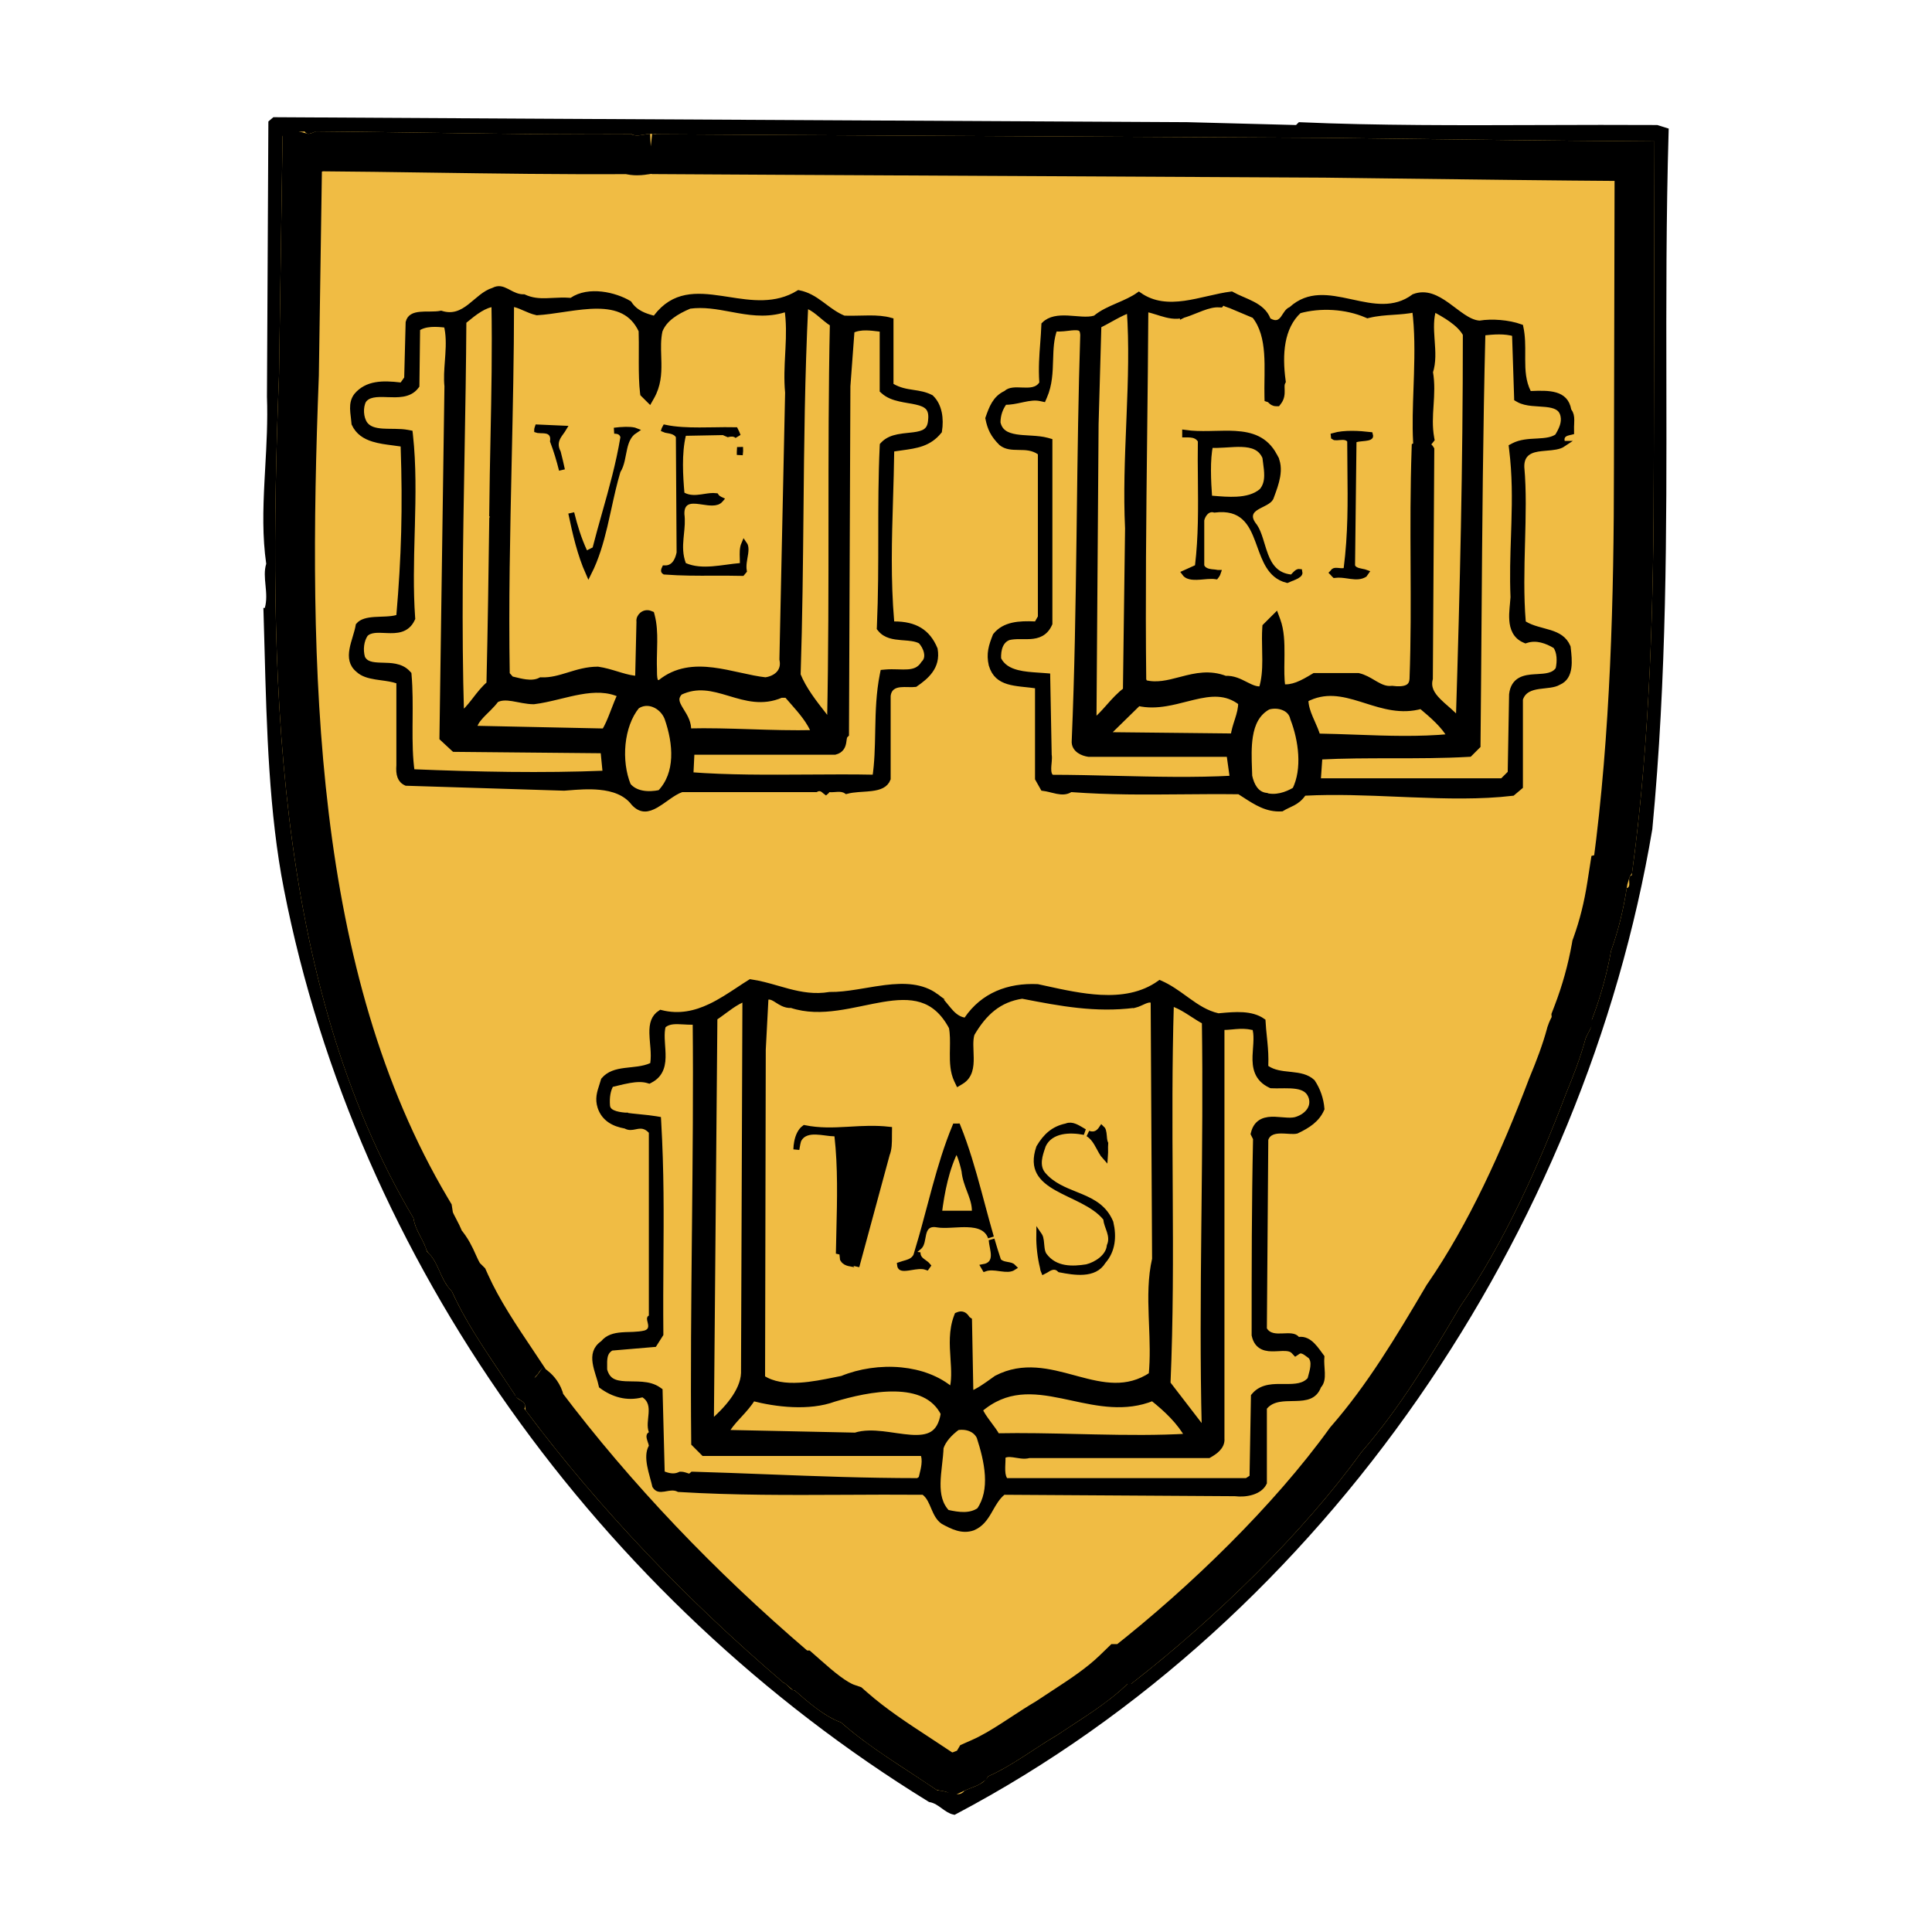
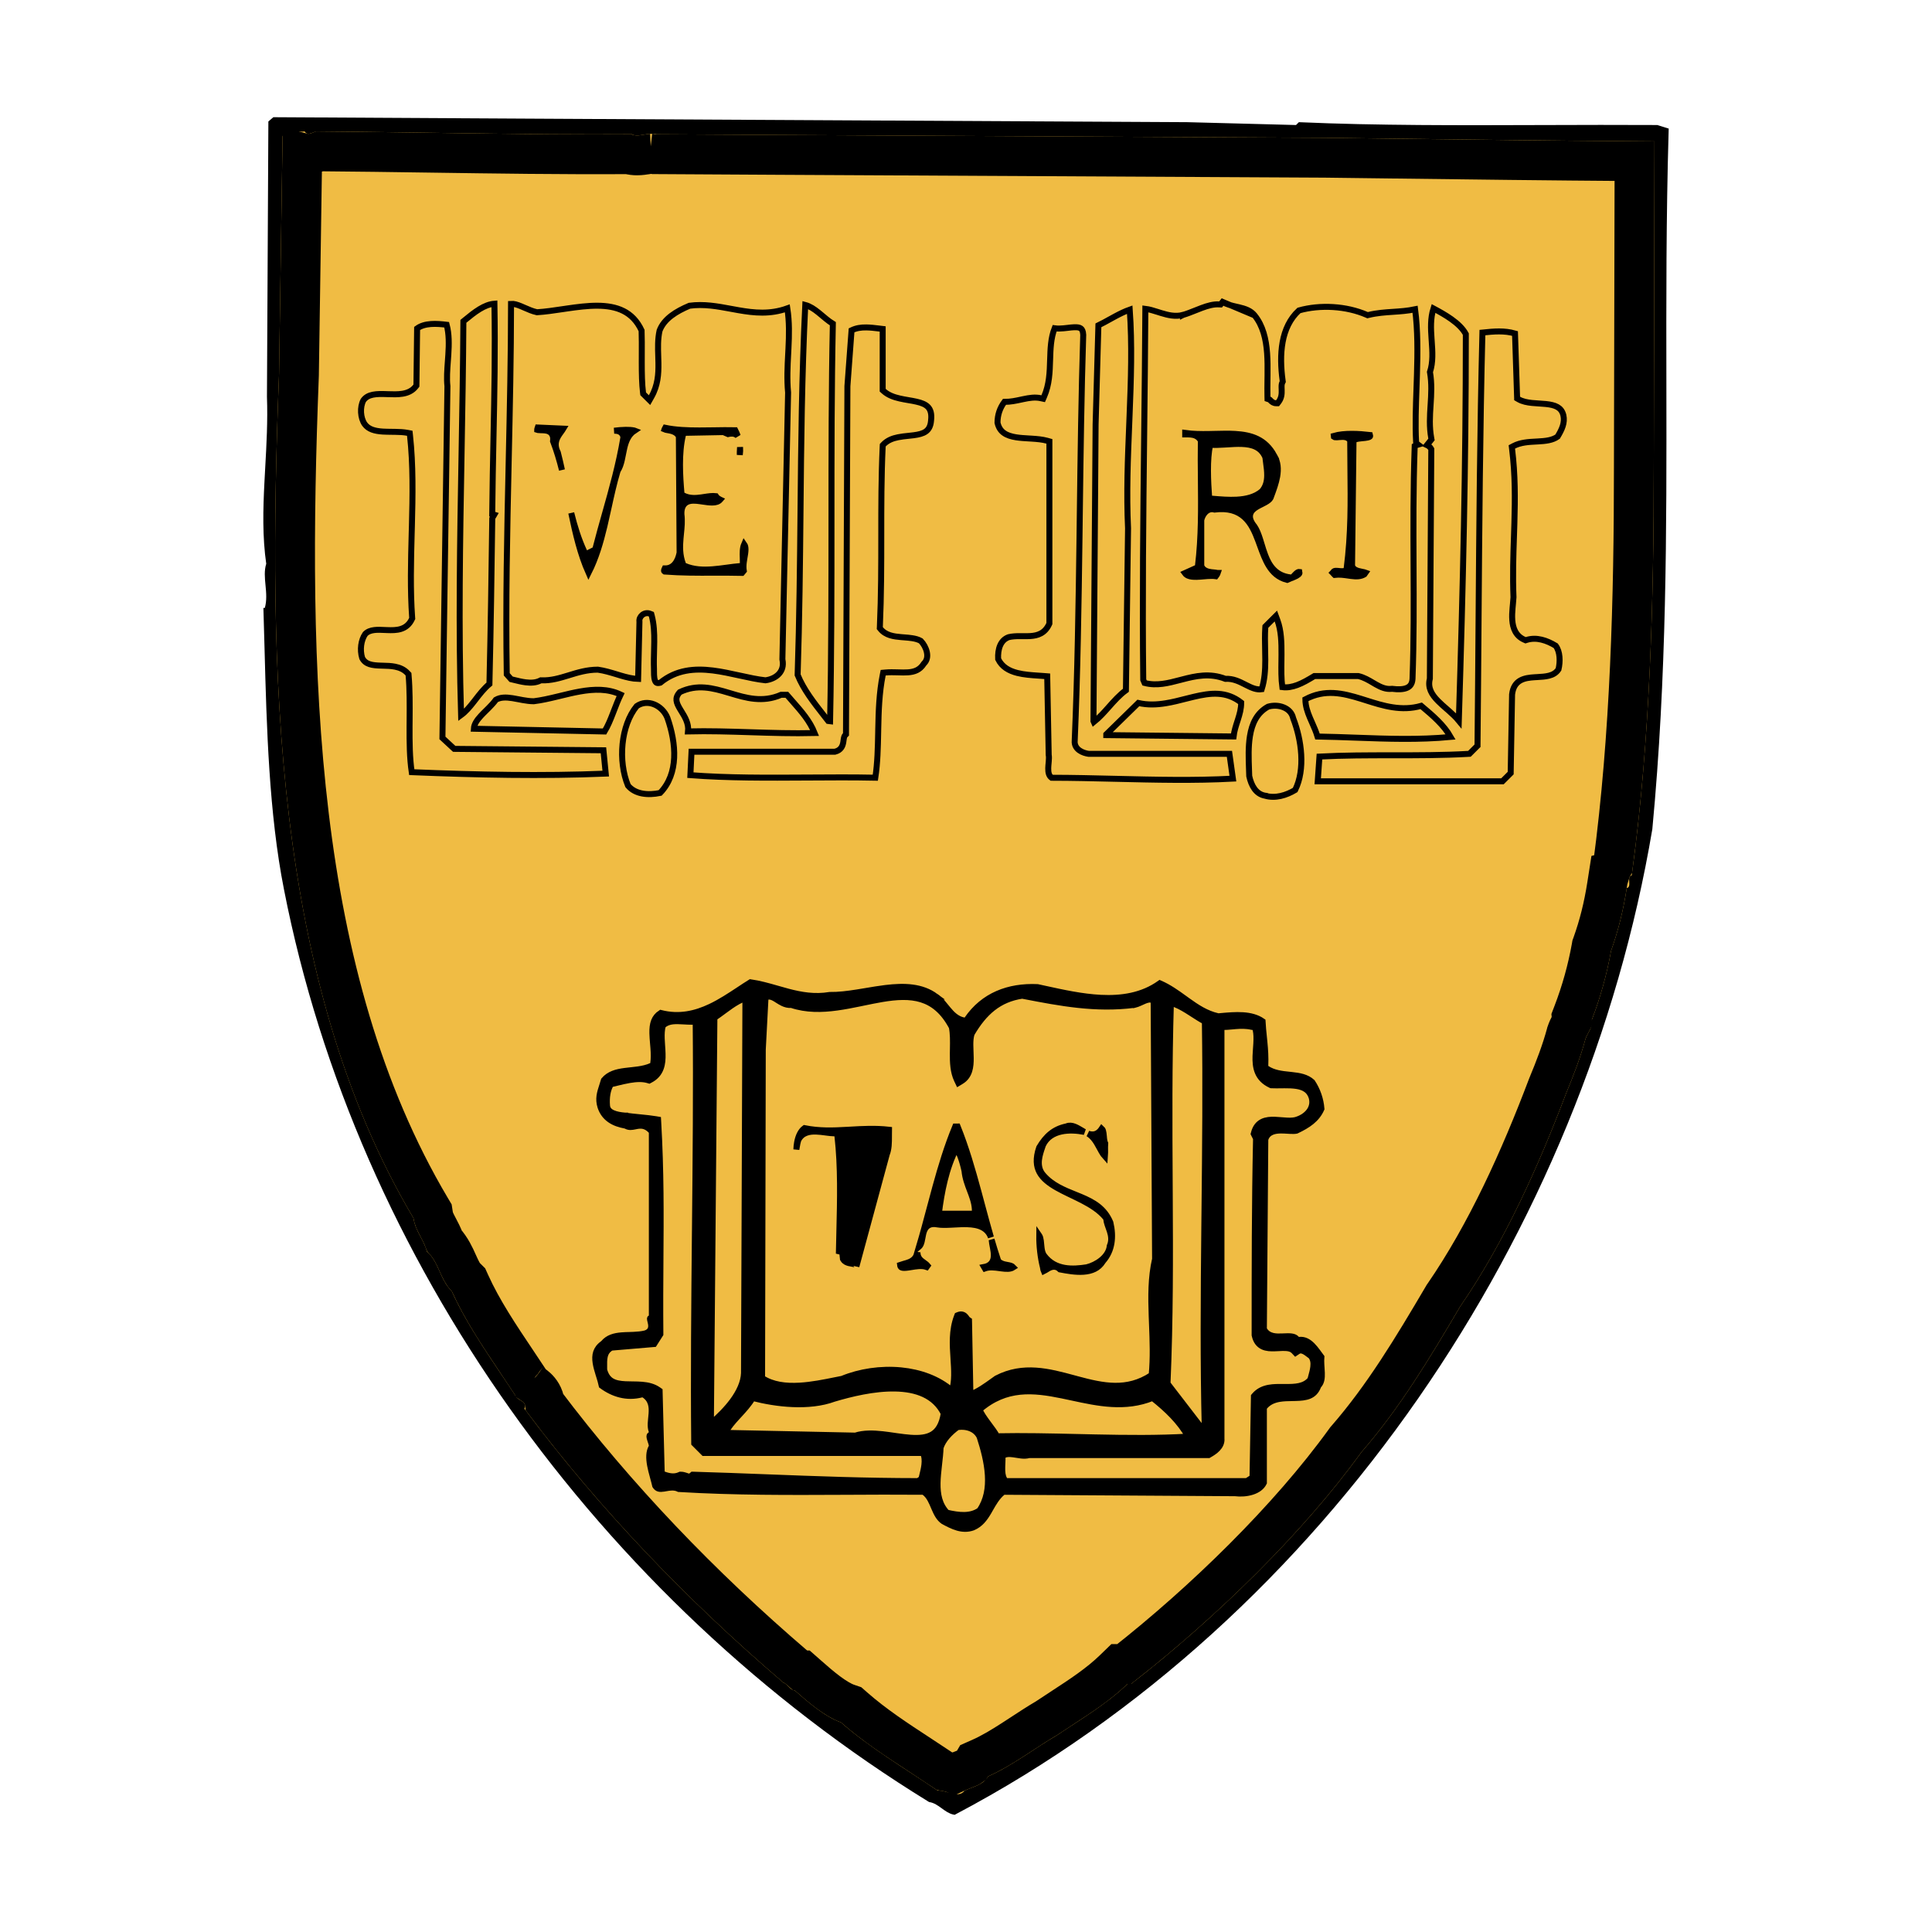
<svg xmlns="http://www.w3.org/2000/svg" width="97" height="97" viewBox="0 0 97 97" fill="none">
-   <path d="M13.379 30.672H13.408L13.44 30.563C13.555 30.159 13.516 29.749 13.481 29.38L13.48 29.374C13.444 28.992 13.413 28.658 13.509 28.353L13.52 28.32L13.515 28.287C13.321 26.945 13.356 25.592 13.427 24.201C13.439 23.961 13.453 23.72 13.466 23.478C13.531 22.319 13.597 21.132 13.553 19.915L13.624 6.168L13.779 6.035L26.578 6.107L26.578 6.107L59.603 6.284L59.606 6.284L65.066 6.427L65.131 6.428L65.176 6.383L65.272 6.287C69.111 6.456 73.317 6.442 77.508 6.428C79.415 6.422 81.32 6.416 83.185 6.427L83.627 6.565C83.5 10.926 83.507 15.14 83.514 19.31C83.525 26.686 83.537 33.925 82.81 41.607C79.426 61.687 66.545 81.122 47.906 90.96C47.719 90.921 47.562 90.809 47.376 90.674L47.364 90.665C47.182 90.533 46.969 90.378 46.698 90.33C30.176 80.172 18.038 63.184 14.406 44.633L14.406 44.633C13.653 40.837 13.537 36.505 13.433 32.595C13.416 31.941 13.398 31.298 13.379 30.672Z" fill="black" stroke="black" stroke-width="0.3" />
+   <path d="M13.379 30.672H13.408L13.44 30.563C13.555 30.159 13.516 29.749 13.481 29.38L13.48 29.374C13.444 28.992 13.413 28.658 13.509 28.353L13.52 28.32C13.321 26.945 13.356 25.592 13.427 24.201C13.439 23.961 13.453 23.72 13.466 23.478C13.531 22.319 13.597 21.132 13.553 19.915L13.624 6.168L13.779 6.035L26.578 6.107L26.578 6.107L59.603 6.284L59.606 6.284L65.066 6.427L65.131 6.428L65.176 6.383L65.272 6.287C69.111 6.456 73.317 6.442 77.508 6.428C79.415 6.422 81.32 6.416 83.185 6.427L83.627 6.565C83.5 10.926 83.507 15.14 83.514 19.31C83.525 26.686 83.537 33.925 82.81 41.607C79.426 61.687 66.545 81.122 47.906 90.96C47.719 90.921 47.562 90.809 47.376 90.674L47.364 90.665C47.182 90.533 46.969 90.378 46.698 90.33C30.176 80.172 18.038 63.184 14.406 44.633L14.406 44.633C13.653 40.837 13.537 36.505 13.433 32.595C13.416 31.941 13.398 31.298 13.379 30.672Z" fill="black" stroke="black" stroke-width="0.3" />
  <g filter="url(#filter0_d_1752_24840)">
    <path fill-rule="evenodd" clip-rule="evenodd" d="M15.973 6.598C21.008 6.634 26.363 6.776 31.719 6.741C32.041 6.919 32.505 6.634 32.969 6.741L39.075 6.776L66.498 6.919C72.354 6.991 77.389 7.062 83.067 7.098L83.031 23.451C83.031 30.129 82.852 37.199 81.924 43.947C81.638 44.018 81.96 44.519 81.674 44.59C81.495 45.732 81.246 46.732 80.888 47.732C80.676 48.914 80.353 50.074 79.924 51.196C79.96 51.624 79.71 51.838 79.602 52.16C79.353 53.088 78.995 54.016 78.638 54.873C77.245 58.551 75.531 62.371 73.318 65.585C71.783 68.192 70.283 70.691 68.355 72.906C65.391 77.012 60.928 81.332 56.787 84.546H56.608C55.538 85.581 54.18 86.367 53.074 87.117C51.966 87.759 50.824 88.651 49.61 89.187C49.359 89.616 48.895 89.687 48.431 89.901C48.11 90.33 47.539 89.866 47.075 89.901C45.397 88.759 43.683 87.759 42.219 86.474C41.397 86.188 40.505 85.402 39.897 84.867C39.683 84.867 39.576 84.581 39.326 84.474C34.434 80.296 30.007 75.655 26.329 70.727C26.472 70.37 26.079 70.335 25.936 70.156C24.793 68.406 23.508 66.657 22.686 64.836C22.079 64.228 22.044 63.371 21.436 62.835C21.258 62.193 20.865 61.836 20.759 61.158C13.688 49.232 13.438 33.592 14.009 18.81L14.187 6.848C14.294 6.383 14.902 6.67 15.294 6.598C15.473 6.884 15.758 6.563 15.973 6.598Z" fill="#F0BC44" />
    <path d="M15.936 7.641C15.98 7.626 16.021 7.611 16.051 7.599C17.85 7.612 19.699 7.639 21.578 7.666C24.842 7.713 28.198 7.762 31.542 7.742C31.707 7.788 31.86 7.801 31.985 7.801C32.173 7.801 32.35 7.771 32.452 7.754L32.455 7.754C32.726 7.709 32.745 7.715 32.744 7.715L32.852 7.74L32.964 7.741L39.069 7.776L39.07 7.776L66.486 7.919C66.487 7.919 66.488 7.919 66.489 7.919C67.55 7.932 68.585 7.945 69.602 7.958C73.86 8.011 77.802 8.061 82.065 8.091L82.031 23.449V23.451C82.031 30.009 81.858 36.904 80.978 43.485C80.917 43.583 80.877 43.68 80.851 43.765L80.788 43.781L80.686 44.435C80.516 45.522 80.281 46.46 79.947 47.395L79.918 47.474L79.904 47.556C79.703 48.676 79.397 49.775 78.99 50.838L78.908 51.052L78.926 51.263C78.924 51.267 78.921 51.273 78.917 51.281C78.909 51.299 78.898 51.32 78.881 51.352C78.877 51.359 78.872 51.368 78.867 51.378C78.852 51.404 78.834 51.438 78.819 51.467C78.772 51.556 78.706 51.685 78.654 51.843L78.644 51.871L78.637 51.9C78.404 52.764 78.067 53.644 77.715 54.489L77.709 54.504L77.703 54.519C76.322 58.167 74.641 61.901 72.495 65.018L72.474 65.047L72.456 65.078C70.917 67.692 69.46 70.114 67.601 72.249L67.571 72.283L67.544 72.32C64.714 76.242 60.453 80.397 56.443 83.546H56.203L55.913 83.827C55.16 84.555 54.271 85.135 53.364 85.727C53.09 85.905 52.815 86.085 52.541 86.269C52.127 86.511 51.7 86.79 51.293 87.057C51.139 87.158 50.987 87.257 50.841 87.351C50.274 87.716 49.739 88.037 49.206 88.272L48.91 88.403L48.749 88.678C48.741 88.684 48.719 88.699 48.669 88.723C48.608 88.752 48.535 88.781 48.416 88.827L48.402 88.832C48.296 88.873 48.156 88.927 48.012 88.993L47.909 89.041C47.907 89.04 47.904 89.039 47.902 89.039L47.885 89.034C47.83 89.018 47.759 88.997 47.686 88.978C47.614 88.96 47.52 88.938 47.411 88.921C47.001 88.646 46.6 88.383 46.209 88.127C45.006 87.341 43.891 86.611 42.879 85.722L42.732 85.593L42.547 85.529C42.279 85.436 41.947 85.239 41.575 84.962C41.211 84.691 40.866 84.387 40.559 84.117L40.275 83.867H40.193C40.177 83.853 40.161 83.838 40.143 83.823C40.079 83.768 39.995 83.702 39.891 83.641C35.179 79.608 30.913 75.145 27.349 70.42C27.339 70.345 27.322 70.269 27.296 70.192C27.187 69.87 26.974 69.678 26.851 69.583C26.787 69.533 26.727 69.495 26.688 69.471C26.685 69.469 26.682 69.468 26.679 69.466C26.443 69.106 26.207 68.754 25.974 68.406C25.064 67.049 24.202 65.763 23.598 64.424L23.523 64.258L23.393 64.129C23.241 63.976 23.147 63.785 22.973 63.399L22.959 63.368C22.833 63.085 22.647 62.671 22.313 62.299C22.21 62.022 22.087 61.791 21.997 61.622C21.982 61.594 21.968 61.569 21.956 61.544C21.833 61.311 21.773 61.172 21.746 61.002L21.717 60.813L21.619 60.648C14.717 49.008 14.436 33.655 15.008 18.849L15.008 18.837L15.009 18.825L15.175 7.677C15.202 7.684 15.229 7.691 15.257 7.696C15.571 7.756 15.831 7.676 15.936 7.641ZM26.591 69.411C26.591 69.411 26.594 69.413 26.6 69.418C26.593 69.413 26.591 69.411 26.591 69.411Z" stroke="black" stroke-width="2" />
  </g>
-   <path d="M28.637 15.104L28.689 15.107L28.733 15.078C29.139 14.802 29.67 14.73 30.203 14.79C30.721 14.849 31.221 15.03 31.576 15.242C31.896 15.736 32.403 15.887 32.786 15.991L32.884 16.018L32.946 15.937C33.397 15.341 33.9 15.067 34.44 14.959C34.988 14.85 35.581 14.91 36.214 15.004C36.327 15.021 36.442 15.039 36.557 15.056C37.698 15.235 38.946 15.43 40.104 14.72C40.541 14.809 40.871 15.017 41.2 15.258C41.257 15.3 41.315 15.343 41.373 15.386C41.66 15.601 41.964 15.829 42.338 15.985L42.363 15.995L42.389 15.996C42.649 16.008 42.923 16.001 43.19 15.995C43.348 15.991 43.504 15.987 43.654 15.987C44.029 15.987 44.385 16.009 44.709 16.1V19.274V19.361L44.784 19.404C45.15 19.616 45.496 19.672 45.819 19.721L45.843 19.725C46.152 19.772 46.436 19.815 46.736 19.969C47.158 20.374 47.239 21.032 47.145 21.639C46.632 22.274 46.011 22.359 45.241 22.465C45.122 22.481 44.999 22.498 44.872 22.518L44.746 22.537L44.745 22.664C44.735 23.469 44.711 24.262 44.687 25.051C44.625 27.086 44.564 29.096 44.745 31.213L44.757 31.35H44.895C45.413 31.35 45.83 31.445 46.16 31.645C46.486 31.842 46.742 32.149 46.928 32.599C47.004 33.048 46.892 33.386 46.696 33.661C46.501 33.936 46.222 34.15 45.946 34.341C45.853 34.352 45.743 34.35 45.619 34.347C45.611 34.347 45.602 34.347 45.594 34.347C45.467 34.343 45.327 34.34 45.196 34.354C45.057 34.368 44.91 34.404 44.79 34.497C44.665 34.594 44.589 34.739 44.568 34.933L44.567 34.941V34.949V39.1C44.449 39.404 44.163 39.516 43.747 39.567C43.607 39.584 43.463 39.594 43.315 39.604C43.239 39.609 43.161 39.614 43.083 39.62C42.886 39.636 42.684 39.659 42.5 39.709C42.36 39.613 42.198 39.602 42.065 39.606C42.011 39.608 41.953 39.612 41.901 39.617C41.879 39.618 41.858 39.62 41.839 39.621C41.768 39.626 41.712 39.627 41.666 39.621L41.577 39.608L41.524 39.681C41.497 39.719 41.477 39.739 41.466 39.748C41.459 39.743 41.45 39.736 41.438 39.725C41.434 39.721 41.43 39.718 41.425 39.713C41.39 39.681 41.328 39.624 41.253 39.595C41.16 39.559 41.062 39.566 40.962 39.62H34.255H34.229L34.205 39.628C33.978 39.707 33.756 39.852 33.547 39.998C33.498 40.032 33.45 40.066 33.403 40.1C33.24 40.215 33.084 40.326 32.927 40.416C32.724 40.531 32.539 40.598 32.366 40.594C32.201 40.589 32.025 40.52 31.834 40.316C31.422 39.771 30.765 39.568 30.119 39.505C29.56 39.449 28.98 39.496 28.527 39.532C28.456 39.538 28.389 39.543 28.324 39.548L20.399 39.3C20.239 39.227 20.15 39.119 20.1 38.985C20.044 38.837 20.033 38.649 20.051 38.424L20.051 38.424V38.412V34.306V34.199L19.949 34.164C19.702 34.082 19.419 34.043 19.153 34.007C19.056 33.994 18.962 33.981 18.872 33.966C18.519 33.909 18.219 33.825 18.004 33.625L18.004 33.625L17.997 33.619C17.825 33.478 17.736 33.323 17.695 33.159C17.653 32.992 17.66 32.806 17.696 32.605C17.731 32.409 17.792 32.208 17.854 32.003L17.859 31.985C17.917 31.792 17.977 31.593 18.008 31.404C18.165 31.218 18.445 31.152 18.814 31.126C18.925 31.118 19.033 31.114 19.143 31.111C19.223 31.108 19.305 31.105 19.39 31.101C19.581 31.09 19.774 31.072 19.943 31.023L20.042 30.994L20.05 30.891C20.301 27.993 20.372 25.488 20.265 22.411L20.261 22.287L20.138 22.268C20.004 22.247 19.869 22.23 19.736 22.213C19.391 22.168 19.052 22.125 18.741 22.028C18.328 21.9 17.992 21.686 17.799 21.272C17.791 21.162 17.778 21.052 17.765 20.947C17.762 20.928 17.76 20.909 17.758 20.891C17.742 20.758 17.728 20.633 17.726 20.512C17.722 20.275 17.763 20.063 17.912 19.868C18.427 19.259 19.204 19.244 20.098 19.352L20.186 19.362L20.238 19.29L20.416 19.04L20.443 19.002L20.444 18.956L20.516 16.188C20.552 16.047 20.623 15.965 20.712 15.911C20.812 15.85 20.945 15.819 21.111 15.804C21.242 15.792 21.379 15.791 21.524 15.791C21.563 15.791 21.602 15.791 21.642 15.79C21.809 15.789 21.984 15.783 22.143 15.752C22.441 15.846 22.706 15.84 22.947 15.767C23.196 15.693 23.412 15.551 23.609 15.398C23.706 15.322 23.8 15.242 23.892 15.165L23.899 15.159C23.994 15.078 24.087 15 24.181 14.927C24.371 14.78 24.559 14.661 24.766 14.597L24.78 14.593L24.792 14.586C24.916 14.521 25.021 14.509 25.118 14.522C25.221 14.536 25.324 14.58 25.444 14.641C25.474 14.656 25.504 14.673 25.537 14.69C25.74 14.798 25.992 14.932 26.298 14.927C26.69 15.106 27.055 15.131 27.425 15.122C27.541 15.119 27.654 15.113 27.77 15.107C28.041 15.093 28.318 15.079 28.637 15.104ZM78.476 22.287L78.477 22.287C78.382 22.351 78.259 22.393 78.11 22.422C77.963 22.45 77.812 22.463 77.653 22.476C77.568 22.483 77.48 22.491 77.39 22.501C77.148 22.527 76.889 22.574 76.694 22.715C76.484 22.866 76.371 23.106 76.381 23.457L76.381 23.457L76.382 23.466C76.488 24.63 76.453 25.909 76.418 27.227L76.417 27.242C76.382 28.562 76.346 29.918 76.454 31.214L76.46 31.289L76.524 31.329C76.728 31.455 76.953 31.535 77.173 31.6C77.274 31.63 77.368 31.655 77.46 31.68C77.58 31.712 77.695 31.743 77.816 31.781C78.213 31.908 78.532 32.081 78.706 32.488C78.709 32.507 78.711 32.526 78.713 32.545C78.748 32.855 78.787 33.202 78.744 33.514C78.699 33.846 78.566 34.108 78.258 34.24L78.248 34.244L78.239 34.249C78.132 34.314 77.988 34.351 77.814 34.377C77.727 34.39 77.638 34.4 77.544 34.41L77.539 34.41C77.448 34.42 77.353 34.431 77.26 34.444C76.888 34.499 76.472 34.617 76.318 35.082L76.311 35.105V35.129V39.486L75.933 39.805C74.334 39.994 72.603 39.95 70.838 39.879C70.619 39.87 70.399 39.861 70.179 39.852C68.615 39.786 67.036 39.72 65.526 39.799L65.454 39.803L65.412 39.861C65.25 40.088 65.082 40.208 64.905 40.303C64.835 40.34 64.766 40.373 64.692 40.407C64.669 40.418 64.645 40.43 64.621 40.441C64.532 40.483 64.438 40.53 64.344 40.588C63.623 40.632 63.081 40.282 62.49 39.899C62.414 39.849 62.337 39.8 62.258 39.75L62.222 39.727L62.18 39.727C61.179 39.715 60.23 39.723 59.301 39.731C57.468 39.747 55.714 39.762 53.797 39.62L53.749 39.617L53.708 39.642C53.524 39.755 53.321 39.755 53.078 39.708C52.991 39.691 52.904 39.669 52.813 39.647C52.777 39.638 52.74 39.629 52.702 39.619C52.598 39.594 52.489 39.571 52.379 39.557L52.115 39.088V34.557V34.428L51.988 34.408C51.827 34.384 51.659 34.366 51.495 34.349C51.42 34.341 51.346 34.333 51.273 34.325C51.039 34.298 50.82 34.264 50.621 34.204C50.424 34.144 50.253 34.058 50.114 33.93C49.977 33.803 49.864 33.628 49.79 33.376C49.662 32.825 49.784 32.437 49.99 31.919C50.438 31.359 51.175 31.314 51.959 31.35L52.05 31.355L52.096 31.275L52.239 31.024L52.259 30.99V30.95V22.809V22.731L52.196 22.686C51.859 22.449 51.486 22.445 51.166 22.441C51.155 22.441 51.144 22.44 51.133 22.44C50.796 22.436 50.52 22.424 50.281 22.233C50.077 22.029 49.938 21.847 49.836 21.651C49.739 21.464 49.673 21.258 49.622 21C49.624 20.994 49.626 20.988 49.629 20.982C49.804 20.489 49.973 20.013 50.494 19.767L50.515 19.757L50.532 19.742C50.616 19.664 50.727 19.624 50.867 19.608C50.996 19.593 51.136 19.599 51.288 19.605C51.305 19.605 51.322 19.606 51.339 19.607C51.505 19.613 51.688 19.618 51.854 19.582C52.026 19.544 52.189 19.46 52.305 19.286L52.333 19.244L52.33 19.193C52.283 18.47 52.329 17.864 52.376 17.242C52.399 16.938 52.422 16.63 52.435 16.302C52.724 16.015 53.136 15.971 53.602 15.992C53.722 15.997 53.842 16.007 53.963 16.017L53.988 16.019C54.099 16.028 54.211 16.037 54.319 16.043C54.548 16.054 54.778 16.052 54.975 15.99L55.004 15.981L55.026 15.962C55.328 15.71 55.71 15.539 56.115 15.364C56.131 15.357 56.148 15.349 56.165 15.342C56.511 15.192 56.873 15.035 57.18 14.818C57.899 15.325 58.698 15.359 59.485 15.25C59.876 15.195 60.27 15.105 60.652 15.017L60.707 15.005C61.093 14.916 61.466 14.832 61.825 14.787C61.991 14.879 62.167 14.958 62.339 15.032C62.358 15.041 62.378 15.049 62.397 15.057C62.566 15.131 62.73 15.202 62.884 15.283C63.227 15.463 63.503 15.682 63.645 16.044L63.665 16.094L63.711 16.12C63.872 16.211 64.02 16.245 64.158 16.205C64.292 16.166 64.379 16.066 64.442 15.979C64.47 15.94 64.497 15.898 64.522 15.858L64.532 15.843C64.561 15.799 64.588 15.757 64.617 15.719C64.675 15.642 64.733 15.587 64.806 15.557L64.83 15.547L64.849 15.53C65.713 14.748 66.698 14.93 67.778 15.164C67.811 15.171 67.844 15.178 67.878 15.185C68.9 15.408 70.007 15.649 70.999 14.908C71.591 14.684 72.115 14.948 72.651 15.33C72.754 15.404 72.861 15.485 72.968 15.565C73.129 15.687 73.291 15.808 73.444 15.91C73.704 16.082 73.981 16.226 74.271 16.246L74.289 16.248L74.306 16.245C74.9 16.146 75.723 16.207 76.333 16.424C76.433 16.887 76.43 17.344 76.427 17.806C76.427 17.883 76.426 17.961 76.426 18.038C76.426 18.598 76.451 19.165 76.719 19.7L76.762 19.786L76.859 19.782C77.312 19.764 77.749 19.749 78.095 19.852C78.264 19.902 78.404 19.979 78.511 20.092C78.618 20.204 78.7 20.361 78.741 20.587L78.747 20.623L78.77 20.652C78.864 20.774 78.89 20.912 78.889 21.1C78.889 21.169 78.886 21.238 78.883 21.314C78.881 21.346 78.88 21.379 78.878 21.413C78.875 21.496 78.873 21.585 78.876 21.678C78.868 21.68 78.859 21.682 78.848 21.685C78.838 21.687 78.827 21.69 78.815 21.692C78.768 21.703 78.707 21.717 78.654 21.736C78.587 21.76 78.499 21.803 78.445 21.893C78.388 21.987 78.389 22.097 78.423 22.211L78.437 22.257L78.476 22.287Z" fill="black" stroke="black" stroke-width="0.3" />
  <path d="M61.384 15.158L61.33 15.226L61.282 15.286L61.204 15.282C60.933 15.266 60.645 15.345 60.337 15.46C60.236 15.497 60.131 15.539 60.025 15.582C59.817 15.665 59.602 15.751 59.398 15.811L59.394 15.813L59.394 15.812C59.01 15.914 58.635 15.82 58.299 15.717C58.24 15.699 58.183 15.681 58.128 15.663C57.905 15.593 57.702 15.528 57.505 15.505C57.493 17.601 57.47 19.692 57.446 21.774C57.399 25.944 57.352 30.076 57.399 34.132L57.466 34.289C58.074 34.449 58.643 34.3 59.262 34.138C59.295 34.13 59.329 34.121 59.362 34.112C60.023 33.94 60.735 33.777 61.522 34.083C61.908 34.058 62.233 34.224 62.512 34.366C62.528 34.375 62.545 34.383 62.561 34.391C62.845 34.535 63.083 34.643 63.346 34.605C63.494 34.136 63.526 33.647 63.526 33.142C63.526 32.968 63.522 32.791 63.518 32.611C63.51 32.246 63.502 31.874 63.526 31.511L63.53 31.455L63.57 31.415L63.891 31.094L64.057 30.929L64.138 31.148C64.328 31.659 64.344 32.265 64.34 32.861C64.339 32.96 64.338 33.058 64.337 33.156C64.33 33.622 64.324 34.078 64.381 34.499C64.631 34.533 64.879 34.486 65.128 34.394C65.412 34.288 65.686 34.125 65.956 33.963L65.991 33.942H66.033H68.176H68.193L68.21 33.946C68.48 34.009 68.72 34.151 68.936 34.279C68.985 34.308 69.033 34.336 69.08 34.363C69.342 34.511 69.584 34.616 69.874 34.585L69.891 34.583L69.908 34.585C70.188 34.621 70.441 34.616 70.623 34.542C70.71 34.506 70.778 34.456 70.826 34.387C70.875 34.318 70.91 34.222 70.918 34.085C70.989 32.146 70.98 30.286 70.971 28.393L70.971 28.384C70.962 26.487 70.953 24.556 71.025 22.482L71.028 22.393L71.108 22.353C71.133 22.34 71.161 22.329 71.19 22.321C71.165 22.303 71.142 22.279 71.122 22.248L71.099 22.214L71.097 22.173C71.053 21.335 71.085 20.42 71.118 19.49C71.126 19.262 71.134 19.033 71.141 18.804C71.175 17.693 71.184 16.575 71.048 15.528C70.666 15.608 70.304 15.632 69.949 15.656L69.949 15.656C69.541 15.683 69.143 15.709 68.711 15.813L68.662 15.825L68.616 15.805C67.588 15.36 66.284 15.287 65.216 15.587C64.3 16.428 64.221 17.807 64.397 19.111L64.403 19.157L64.383 19.198C64.339 19.285 64.342 19.38 64.347 19.527C64.347 19.549 64.348 19.571 64.349 19.596C64.354 19.768 64.347 19.983 64.188 20.187L64.143 20.245H64.07C63.937 20.245 63.856 20.173 63.808 20.125C63.796 20.113 63.788 20.105 63.781 20.098C63.772 20.087 63.765 20.08 63.755 20.071C63.749 20.066 63.745 20.063 63.742 20.061C63.739 20.059 63.738 20.059 63.738 20.059L63.638 20.026L63.635 19.921C63.628 19.64 63.632 19.347 63.636 19.053C63.637 18.979 63.638 18.904 63.639 18.83C63.643 18.46 63.643 18.091 63.617 17.732C63.564 17.012 63.407 16.352 62.989 15.834L61.384 15.158ZM61.384 15.158C61.489 15.223 61.602 15.269 61.715 15.305C61.835 15.343 61.963 15.372 62.086 15.4C62.124 15.409 62.161 15.417 62.197 15.425C62.516 15.501 62.791 15.59 62.989 15.833L61.384 15.158ZM71.826 20.328C71.86 19.798 71.895 19.252 71.794 18.678C71.957 18.188 71.919 17.647 71.882 17.126C71.879 17.088 71.876 17.051 71.874 17.013C71.837 16.488 71.815 15.976 71.971 15.487C72.269 15.646 72.583 15.821 72.865 16.021C73.185 16.248 73.448 16.498 73.595 16.775C73.595 23.457 73.455 29.372 73.243 36.187C73.1 36.012 72.928 35.852 72.758 35.701C72.711 35.66 72.664 35.619 72.618 35.579C72.473 35.452 72.332 35.329 72.205 35.2C71.874 34.865 71.678 34.532 71.785 34.091L71.789 34.074L71.789 34.057L71.861 22.595L71.861 22.553L71.84 22.517C71.79 22.435 71.72 22.381 71.644 22.346L71.685 22.295L71.828 22.117L71.871 22.063L71.859 21.996C71.755 21.427 71.789 20.892 71.825 20.341L71.826 20.328ZM24.715 25.7L24.713 25.814L24.815 25.844C24.808 25.856 24.799 25.87 24.788 25.887L24.788 25.888C24.777 25.904 24.765 25.923 24.755 25.941C24.744 25.96 24.731 25.985 24.722 26.012L24.715 26.034L24.715 26.057L24.713 26.183C24.677 28.833 24.642 31.486 24.573 34.341C24.304 34.565 24.083 34.851 23.875 35.12C23.84 35.164 23.807 35.208 23.773 35.251C23.572 35.507 23.377 35.737 23.149 35.903C23.017 31.556 23.096 27.154 23.174 22.757C23.213 20.545 23.252 18.334 23.265 16.133C23.282 16.119 23.299 16.105 23.316 16.091C23.569 15.883 23.82 15.678 24.081 15.519C24.33 15.368 24.575 15.267 24.824 15.248C24.866 17.619 24.822 19.773 24.776 21.999C24.752 23.197 24.727 24.416 24.715 25.7ZM24.834 25.805C24.834 25.805 24.834 25.805 24.834 25.806L24.834 25.805ZM33.114 16.602C33.341 16 33.95 15.632 34.616 15.35C35.338 15.253 36.009 15.377 36.7 15.505C36.828 15.528 36.956 15.552 37.086 15.575C37.862 15.71 38.663 15.794 39.53 15.482C39.636 16.167 39.619 16.827 39.586 17.495C39.582 17.586 39.577 17.677 39.572 17.768C39.539 18.4 39.505 19.044 39.568 19.709L39.282 33.09L39.282 33.106L39.285 33.122C39.347 33.433 39.262 33.669 39.104 33.838C38.944 34.009 38.701 34.121 38.431 34.156C38.026 34.112 37.601 34.019 37.158 33.921L37.123 33.914C36.688 33.818 36.238 33.718 35.791 33.663C34.88 33.55 33.956 33.617 33.148 34.279C33.046 34.306 32.992 34.293 32.965 34.279C32.935 34.263 32.904 34.228 32.88 34.156C32.855 34.084 32.843 33.992 32.838 33.889C32.834 33.81 32.834 33.732 32.834 33.658C32.834 33.636 32.835 33.614 32.835 33.593H32.835L32.834 33.587C32.822 33.266 32.831 32.96 32.839 32.658C32.842 32.511 32.846 32.366 32.848 32.219C32.852 31.778 32.835 31.343 32.723 30.913L32.703 30.839L32.633 30.811C32.482 30.751 32.335 30.799 32.239 30.881C32.152 30.955 32.083 31.08 32.105 31.214L32.038 34.087C31.753 34.079 31.462 34.006 31.152 33.914C31.088 33.895 31.024 33.875 30.959 33.855C30.661 33.765 30.347 33.669 30.028 33.624L30.018 33.622H30.007C29.476 33.622 29.009 33.765 28.571 33.9L28.539 33.91C28.086 34.049 27.663 34.174 27.191 34.158L27.153 34.156L27.119 34.173C26.907 34.279 26.656 34.291 26.388 34.257C26.188 34.231 25.993 34.183 25.807 34.137C25.757 34.125 25.708 34.112 25.66 34.101L25.443 33.856C25.383 30.298 25.462 26.725 25.54 23.158C25.598 20.517 25.656 17.88 25.658 15.255C25.794 15.245 25.957 15.292 26.156 15.374C26.214 15.398 26.276 15.425 26.339 15.453C26.53 15.537 26.741 15.629 26.941 15.672L26.961 15.677L26.981 15.675C27.372 15.652 27.799 15.588 28.23 15.524C28.309 15.512 28.389 15.501 28.468 15.489C28.983 15.414 29.5 15.347 29.987 15.349C30.474 15.351 30.922 15.422 31.302 15.614C31.671 15.8 31.986 16.105 32.213 16.595C32.226 16.973 32.224 17.379 32.222 17.785C32.222 17.923 32.221 18.061 32.221 18.199C32.221 18.747 32.23 19.283 32.285 19.721L32.292 19.773L32.328 19.809L32.471 19.951L32.611 20.09L32.708 19.919C33.031 19.348 33.066 18.779 33.057 18.227C33.055 18.114 33.051 18.002 33.048 17.892C33.034 17.457 33.02 17.037 33.114 16.602ZM41.676 36.211C41.659 36.209 41.641 36.206 41.62 36.203C41.608 36.201 41.595 36.2 41.581 36.198C41.509 36.105 41.437 36.013 41.366 35.922C40.846 35.258 40.347 34.622 40.047 33.887C40.139 31.028 40.165 28.336 40.191 25.682C40.223 22.255 40.256 18.89 40.43 15.311C40.661 15.373 40.872 15.514 41.088 15.687C41.154 15.739 41.218 15.793 41.283 15.848L41.299 15.862C41.359 15.912 41.42 15.963 41.48 16.012C41.587 16.099 41.699 16.183 41.815 16.254C41.746 19.528 41.746 22.803 41.746 26.115V26.116C41.746 29.43 41.746 32.781 41.676 36.211ZM55.986 15.885C56.233 15.752 56.477 15.632 56.721 15.546C56.845 17.281 56.785 19.074 56.711 20.888C56.706 21.016 56.701 21.143 56.696 21.271C56.624 23.021 56.552 24.788 56.636 26.525L56.529 34.656C56.206 34.892 55.938 35.194 55.679 35.486L55.669 35.497C55.429 35.768 55.194 36.031 54.92 36.25L54.9 36.205L55.007 21.314L55.007 21.311L55.147 16.335C55.336 16.243 55.525 16.138 55.712 16.035C55.804 15.984 55.896 15.934 55.986 15.885Z" fill="#F0BC44" stroke="black" stroke-width="0.3" />
  <path d="M22.214 36.983L22.213 37.049L22.262 37.095L22.762 37.559L22.805 37.598L22.863 37.599L30.297 37.669L30.412 38.841C27.223 38.972 23.965 38.904 20.672 38.768C20.567 38.062 20.559 37.279 20.563 36.467C20.564 36.355 20.565 36.243 20.566 36.13C20.571 35.383 20.577 34.621 20.514 33.9L20.51 33.85L20.476 33.813C20.296 33.611 20.067 33.518 19.835 33.472C19.635 33.432 19.42 33.427 19.223 33.422C19.195 33.421 19.168 33.42 19.141 33.42C18.683 33.406 18.354 33.365 18.183 33.036C18.059 32.617 18.125 32.142 18.338 31.83C18.456 31.71 18.61 31.654 18.798 31.632C18.96 31.613 19.134 31.621 19.321 31.63C19.361 31.631 19.402 31.633 19.444 31.635C19.668 31.644 19.912 31.646 20.13 31.577C20.358 31.505 20.553 31.356 20.679 31.084L20.696 31.049L20.693 31.01C20.594 29.615 20.632 28.189 20.67 26.762C20.673 26.646 20.677 26.53 20.68 26.414C20.72 24.875 20.747 23.338 20.585 21.863L20.573 21.753L20.463 21.732C20.262 21.694 20.046 21.685 19.835 21.682C19.778 21.681 19.721 21.68 19.665 21.68C19.51 21.678 19.36 21.677 19.214 21.668C18.812 21.641 18.499 21.555 18.309 21.293C18.204 21.142 18.139 20.93 18.127 20.706C18.115 20.485 18.155 20.267 18.243 20.101C18.357 19.941 18.517 19.858 18.719 19.817C18.928 19.774 19.169 19.779 19.431 19.788C19.445 19.789 19.458 19.789 19.471 19.79C19.714 19.798 19.974 19.807 20.209 19.768C20.461 19.727 20.703 19.627 20.877 19.399L20.907 19.36L20.908 19.31L20.942 16.49C21.133 16.351 21.373 16.287 21.639 16.268C21.897 16.249 22.169 16.274 22.426 16.305C22.55 16.77 22.543 17.283 22.509 17.805C22.502 17.913 22.494 18.023 22.486 18.132C22.454 18.568 22.421 19.005 22.464 19.388L22.214 36.983ZM44.317 19.524V19.591L44.366 19.635C44.592 19.84 44.883 19.941 45.17 20.006C45.314 20.04 45.461 20.065 45.603 20.089L45.612 20.091C45.752 20.114 45.885 20.137 46.01 20.166C46.27 20.224 46.467 20.302 46.593 20.435C46.711 20.56 46.788 20.758 46.746 21.113L46.746 21.113L46.746 21.118C46.722 21.412 46.617 21.569 46.479 21.666C46.332 21.77 46.127 21.819 45.876 21.852C45.795 21.863 45.708 21.872 45.619 21.881C45.443 21.899 45.257 21.918 45.088 21.953C44.824 22.006 44.559 22.102 44.358 22.313L44.32 22.354L44.317 22.409C44.246 23.948 44.246 25.406 44.246 26.883V26.884C44.246 28.362 44.246 29.858 44.175 31.479L44.172 31.535L44.208 31.579C44.467 31.904 44.881 31.957 45.245 31.988C45.291 31.992 45.338 31.995 45.384 31.999C45.525 32.01 45.66 32.02 45.792 32.041C45.958 32.066 46.106 32.107 46.231 32.177C46.368 32.319 46.489 32.528 46.534 32.74C46.581 32.957 46.546 33.158 46.396 33.308L46.385 33.319L46.376 33.333C46.178 33.637 45.918 33.731 45.594 33.756C45.436 33.768 45.269 33.763 45.087 33.757L45.056 33.756C44.865 33.751 44.66 33.746 44.454 33.765L44.342 33.775L44.32 33.885C44.139 34.792 44.112 35.706 44.094 36.594C44.093 36.647 44.092 36.699 44.091 36.752C44.075 37.542 44.06 38.308 43.947 39.046C42.833 39.023 41.685 39.03 40.532 39.038C38.539 39.05 36.532 39.063 34.662 38.918L34.719 37.742H41.896H41.914L41.932 37.737C42.07 37.703 42.169 37.635 42.236 37.54C42.299 37.451 42.324 37.349 42.339 37.265C42.344 37.231 42.349 37.196 42.353 37.164C42.354 37.156 42.355 37.149 42.356 37.141C42.362 37.102 42.367 37.068 42.374 37.037C42.388 36.974 42.406 36.937 42.431 36.913L42.475 36.869L42.475 36.807L42.546 19.387L42.754 16.584C42.988 16.47 43.232 16.435 43.497 16.439C43.705 16.442 43.915 16.467 44.141 16.495C44.199 16.502 44.257 16.509 44.317 16.516V19.524ZM54.657 37.848L54.668 37.849H54.679H61.726L61.9 39.093C59.983 39.197 57.988 39.149 56.013 39.102C54.93 39.076 53.852 39.05 52.797 39.049C52.662 38.948 52.625 38.788 52.629 38.572C52.63 38.486 52.639 38.401 52.647 38.313C52.65 38.283 52.652 38.253 52.655 38.222C52.664 38.117 52.671 37.999 52.652 37.897L52.58 34.09L52.578 33.954L52.443 33.943C52.34 33.935 52.236 33.928 52.13 33.921C51.778 33.897 51.412 33.873 51.075 33.787C50.652 33.679 50.305 33.482 50.114 33.091C50.087 32.584 50.232 32.132 50.65 31.988C50.819 31.949 50.995 31.94 51.177 31.939C51.23 31.939 51.285 31.94 51.341 31.941C51.471 31.942 51.605 31.943 51.73 31.935C51.911 31.923 52.096 31.891 52.263 31.799C52.433 31.706 52.572 31.557 52.674 31.335L52.687 31.305V31.273V22.274V22.16L52.578 22.129C52.337 22.062 52.064 22.039 51.798 22.022C51.752 22.02 51.706 22.017 51.661 22.014C51.438 22.001 51.22 21.988 51.016 21.956C50.771 21.917 50.564 21.853 50.405 21.739C50.254 21.632 50.137 21.473 50.081 21.222C50.084 20.825 50.199 20.487 50.43 20.176C50.725 20.179 51.006 20.119 51.264 20.063C51.299 20.055 51.333 20.048 51.367 20.041C51.684 19.974 51.968 19.928 52.254 19.992L52.375 20.018L52.424 19.905C52.686 19.308 52.705 18.677 52.722 18.083L52.723 18.069C52.74 17.504 52.757 16.974 52.949 16.482C53.1 16.504 53.256 16.497 53.401 16.483C53.479 16.476 53.552 16.467 53.621 16.459C53.73 16.446 53.831 16.433 53.931 16.43C54.092 16.423 54.197 16.442 54.263 16.489C54.319 16.528 54.377 16.61 54.386 16.811C54.291 19.758 54.252 22.797 54.213 25.853C54.208 26.223 54.204 26.593 54.199 26.962C54.154 30.393 54.101 33.835 53.958 37.188C53.935 37.416 54.055 37.579 54.201 37.679C54.342 37.778 54.519 37.828 54.657 37.848ZM76.168 19.922L76.17 20.005L76.242 20.047C76.44 20.162 76.681 20.206 76.915 20.231C77.032 20.243 77.152 20.251 77.269 20.258L77.274 20.258C77.394 20.266 77.51 20.273 77.623 20.285C77.85 20.309 78.043 20.35 78.191 20.434C78.332 20.514 78.439 20.636 78.492 20.845C78.581 21.234 78.412 21.571 78.203 21.922C77.944 22.107 77.606 22.142 77.21 22.164C77.179 22.166 77.148 22.168 77.116 22.169C76.75 22.188 76.342 22.21 75.996 22.391L75.905 22.439L75.917 22.542C76.077 23.834 76.069 25.039 76.033 26.251C76.026 26.473 76.019 26.696 76.012 26.92C75.978 27.911 75.945 28.919 75.988 29.986C75.982 30.093 75.972 30.204 75.96 30.324C75.954 30.389 75.947 30.457 75.941 30.528C75.924 30.724 75.912 30.932 75.927 31.131C75.956 31.532 76.094 31.931 76.544 32.124L76.595 32.146L76.648 32.129C77.148 31.973 77.661 32.151 78.108 32.421C78.217 32.568 78.277 32.76 78.296 32.973C78.316 33.187 78.294 33.41 78.248 33.605C78.132 33.782 77.968 33.874 77.767 33.925C77.587 33.971 77.391 33.982 77.183 33.994C77.142 33.996 77.1 33.999 77.057 34.001C76.814 34.017 76.55 34.043 76.337 34.161C76.108 34.288 75.958 34.509 75.918 34.861L75.917 34.869L75.917 34.876L75.847 38.815L75.433 39.228H66.159L66.246 37.985C67.448 37.922 68.676 37.921 69.908 37.921H69.91C71.185 37.921 72.465 37.921 73.719 37.85L73.776 37.847L73.817 37.806L74.138 37.484L74.182 37.441L74.182 37.38C74.203 35.387 74.218 33.363 74.233 31.325C74.269 26.466 74.306 21.521 74.428 16.697C75.02 16.635 75.532 16.591 76.064 16.744L76.168 19.922Z" fill="#F0BC44" stroke="black" stroke-width="0.3" />
  <path d="M31.026 21.645C30.964 21.628 30.896 21.625 30.837 21.625C31.015 21.602 31.219 21.582 31.414 21.58C31.575 21.578 31.724 21.587 31.843 21.614C31.849 21.616 31.855 21.617 31.86 21.619C31.547 21.825 31.423 22.157 31.346 22.484C31.321 22.587 31.301 22.693 31.281 22.795L31.281 22.797C31.261 22.9 31.242 23 31.219 23.098C31.173 23.296 31.115 23.473 31.021 23.621L31.01 23.639L31.004 23.658C30.823 24.262 30.685 24.891 30.549 25.515C30.482 25.818 30.416 26.119 30.346 26.416C30.151 27.234 29.92 28.027 29.55 28.759C29.137 27.828 28.899 26.805 28.681 25.755C28.845 26.42 29.047 27.075 29.334 27.693L29.399 27.833L29.537 27.764L29.823 27.62L29.884 27.59L29.901 27.523C30.047 26.948 30.209 26.374 30.372 25.795C30.722 24.555 31.076 23.296 31.296 21.976L31.302 21.944L31.293 21.912C31.273 21.84 31.239 21.779 31.188 21.732C31.138 21.685 31.081 21.659 31.026 21.645ZM26.997 21.464L28.282 21.521C28.268 21.544 28.253 21.568 28.236 21.593C28.217 21.62 28.196 21.65 28.173 21.682C28.128 21.744 28.078 21.813 28.038 21.879C27.974 21.985 27.917 22.11 27.904 22.257C27.892 22.401 27.922 22.554 28.008 22.721C28.083 23.009 28.15 23.301 28.214 23.596C28.09 23.103 27.946 22.617 27.767 22.149C27.78 22.049 27.776 21.959 27.749 21.88C27.716 21.785 27.655 21.718 27.58 21.675C27.51 21.635 27.432 21.619 27.363 21.611C27.299 21.603 27.232 21.602 27.175 21.601C27.172 21.601 27.168 21.601 27.165 21.601C27.101 21.599 27.052 21.598 27.013 21.592C26.991 21.588 26.978 21.584 26.972 21.582C26.972 21.578 26.972 21.574 26.972 21.567C26.974 21.545 26.98 21.512 26.997 21.464ZM26.973 21.588C26.973 21.588 26.973 21.588 26.973 21.587L26.973 21.588ZM36.349 21.707L36.319 21.695L36.287 21.695L34.431 21.73L34.315 21.733L34.288 21.845C34.066 22.765 34.142 23.931 34.213 24.75L34.22 24.831L34.292 24.869C34.605 25.037 34.933 25.011 35.222 24.971C35.274 24.963 35.324 24.956 35.373 24.948C35.582 24.916 35.766 24.889 35.941 24.909C36.002 25.002 36.09 25.049 36.136 25.074C36.144 25.078 36.15 25.081 36.155 25.084C36.157 25.085 36.158 25.086 36.16 25.087C36.159 25.088 36.159 25.088 36.159 25.089C36.074 25.187 35.948 25.228 35.77 25.231C35.621 25.234 35.462 25.21 35.293 25.185C35.245 25.178 35.196 25.171 35.146 25.164C35.038 25.149 34.928 25.137 34.824 25.138C34.721 25.138 34.614 25.151 34.517 25.194C34.417 25.238 34.334 25.313 34.28 25.423C34.228 25.53 34.207 25.66 34.212 25.813L34.212 25.813L34.213 25.826C34.255 26.157 34.223 26.468 34.19 26.795C34.182 26.871 34.175 26.948 34.168 27.026C34.132 27.434 34.12 27.864 34.293 28.325L34.316 28.384L34.374 28.409C34.818 28.602 35.302 28.618 35.775 28.582C36.012 28.564 36.251 28.532 36.482 28.501L36.497 28.499C36.725 28.468 36.946 28.438 37.159 28.421L37.297 28.41V28.272C37.297 28.183 37.294 28.1 37.292 28.021C37.288 27.893 37.284 27.774 37.292 27.652C37.301 27.529 37.321 27.42 37.363 27.323C37.388 27.358 37.404 27.396 37.414 27.436C37.437 27.528 37.433 27.641 37.414 27.782C37.405 27.844 37.394 27.907 37.383 27.973C37.381 27.982 37.38 27.991 37.378 28C37.365 28.076 37.352 28.155 37.342 28.235C37.326 28.371 37.319 28.516 37.343 28.66L37.257 28.763C36.749 28.751 36.269 28.752 35.796 28.754C34.997 28.757 34.221 28.759 33.371 28.696C33.352 28.684 33.345 28.674 33.343 28.67C33.34 28.666 33.337 28.66 33.338 28.646C33.339 28.62 33.351 28.585 33.374 28.538C33.59 28.545 33.757 28.457 33.878 28.316C34.01 28.162 34.079 27.954 34.117 27.766L34.12 27.751L34.12 27.735L34.084 21.951L34.084 21.91L34.063 21.875C33.981 21.738 33.846 21.676 33.731 21.642C33.673 21.625 33.614 21.613 33.562 21.604C33.547 21.601 33.533 21.599 33.52 21.597C33.484 21.59 33.452 21.585 33.422 21.578C33.392 21.571 33.372 21.565 33.359 21.559C33.36 21.556 33.361 21.552 33.363 21.548C33.369 21.53 33.38 21.507 33.397 21.478C33.924 21.588 34.516 21.611 35.112 21.611C35.355 21.611 35.597 21.607 35.837 21.604C36.203 21.598 36.564 21.592 36.914 21.6C36.961 21.691 37.003 21.787 37.038 21.887C36.985 21.83 36.914 21.793 36.83 21.778C36.747 21.763 36.654 21.77 36.552 21.794L36.349 21.707ZM37.156 22.45C37.166 22.579 37.162 22.709 37.143 22.834C37.139 22.748 37.144 22.656 37.15 22.557C37.152 22.522 37.155 22.486 37.156 22.45ZM63.974 22.88L63.973 22.88L63.977 22.886C64.167 23.201 64.187 23.553 64.124 23.922C64.066 24.253 63.944 24.583 63.828 24.896C63.815 24.93 63.802 24.965 63.79 24.999C63.747 25.078 63.658 25.149 63.524 25.224C63.464 25.258 63.401 25.29 63.334 25.323L63.311 25.334C63.238 25.371 63.161 25.41 63.091 25.453C62.956 25.534 62.806 25.65 62.766 25.836C62.726 26.023 62.81 26.221 62.985 26.434C63.104 26.61 63.189 26.836 63.27 27.092C63.294 27.166 63.317 27.244 63.341 27.323C63.398 27.51 63.457 27.706 63.528 27.889C63.629 28.152 63.761 28.409 63.964 28.61C64.169 28.815 64.44 28.954 64.803 28.993L64.875 29.001L64.926 28.95C64.945 28.93 64.971 28.903 64.994 28.878C65.01 28.861 65.025 28.846 65.036 28.834C65.071 28.798 65.102 28.77 65.132 28.749C65.161 28.729 65.185 28.719 65.207 28.716C65.217 28.715 65.228 28.714 65.242 28.716C65.251 28.753 65.244 28.776 65.236 28.792C65.218 28.825 65.177 28.865 65.098 28.91C65.022 28.953 64.93 28.989 64.834 29.026C64.826 29.029 64.819 29.032 64.811 29.035C64.748 29.06 64.68 29.086 64.621 29.114C64.183 29.001 63.906 28.738 63.697 28.396C63.518 28.103 63.395 27.762 63.266 27.408C63.235 27.321 63.203 27.233 63.17 27.145C63.007 26.71 62.815 26.268 62.476 25.963C62.134 25.654 61.661 25.5 60.977 25.584C60.779 25.527 60.617 25.612 60.51 25.724C60.403 25.837 60.338 25.989 60.315 26.101L60.312 26.116V26.131V28.38V28.413L60.326 28.442C60.398 28.601 60.543 28.668 60.668 28.7C60.762 28.724 60.87 28.734 60.957 28.741C60.981 28.744 61.003 28.746 61.023 28.748C61.074 28.753 61.111 28.759 61.137 28.767C61.138 28.767 61.138 28.767 61.139 28.767C61.132 28.788 61.118 28.82 61.089 28.866L61.042 28.929C60.907 28.909 60.76 28.914 60.62 28.923C60.552 28.928 60.487 28.934 60.423 28.939C60.308 28.95 60.196 28.959 60.084 28.962C59.912 28.966 59.768 28.953 59.657 28.906C59.59 28.878 59.533 28.837 59.488 28.775L60.06 28.517L60.137 28.483L60.147 28.398C60.321 26.963 60.306 25.487 60.293 24.06C60.286 23.417 60.28 22.785 60.291 22.17L60.292 22.125L60.269 22.087C60.143 21.886 59.942 21.832 59.776 21.817C59.699 21.81 59.622 21.811 59.557 21.811L59.543 21.812C59.53 21.812 59.517 21.812 59.505 21.812V21.737C59.895 21.792 60.296 21.796 60.688 21.79C60.796 21.788 60.904 21.785 61.01 21.783C61.352 21.774 61.684 21.767 62.004 21.785C62.42 21.809 62.801 21.877 63.132 22.04C63.459 22.202 63.747 22.46 63.974 22.88ZM68.052 22.062L67.956 22.098L67.955 22.201L67.883 28.378L67.883 28.406L67.893 28.432C67.947 28.578 68.094 28.634 68.191 28.663C68.245 28.679 68.302 28.691 68.354 28.701C68.366 28.703 68.377 28.706 68.388 28.708C68.428 28.715 68.464 28.723 68.498 28.731C68.529 28.738 68.553 28.745 68.571 28.752C68.559 28.771 68.54 28.798 68.507 28.834C68.31 28.954 68.094 28.952 67.829 28.918C67.784 28.912 67.738 28.905 67.689 28.898C67.482 28.868 67.247 28.834 67.011 28.863C67.009 28.861 67.007 28.859 67.005 28.858C66.993 28.846 66.981 28.835 66.972 28.827C66.942 28.798 66.921 28.775 66.908 28.756C66.907 28.755 66.907 28.754 66.906 28.753C66.908 28.751 66.91 28.749 66.913 28.747L66.931 28.732L66.944 28.713C66.971 28.672 67.008 28.655 67.108 28.659C67.142 28.66 67.174 28.663 67.211 28.667C67.231 28.669 67.253 28.672 67.278 28.674C67.34 28.679 67.413 28.683 67.486 28.671L67.597 28.653L67.611 28.542C67.835 26.796 67.818 25.202 67.8 23.55C67.795 23.095 67.79 22.635 67.79 22.167V22.111L67.754 22.069C67.656 21.956 67.517 21.937 67.413 21.936C67.359 21.935 67.303 21.939 67.254 21.944C67.243 21.945 67.232 21.946 67.222 21.947C67.183 21.95 67.149 21.953 67.115 21.955C67.022 21.959 66.99 21.947 66.981 21.94C66.981 21.939 66.975 21.936 66.97 21.917C66.968 21.909 66.966 21.898 66.965 21.885C67.228 21.809 67.545 21.781 67.868 21.781C68.193 21.781 68.515 21.809 68.782 21.84C68.787 21.858 68.789 21.872 68.79 21.882C68.791 21.903 68.787 21.91 68.785 21.912C68.779 21.922 68.753 21.946 68.664 21.967C68.589 21.984 68.5 21.993 68.401 22.002C68.39 22.003 68.38 22.004 68.369 22.005C68.268 22.015 68.146 22.027 68.052 22.062Z" fill="black" stroke="black" stroke-width="0.3" />
  <path d="M26.792 35.207H26.801L26.81 35.206C27.186 35.16 27.573 35.071 27.959 34.978C28.011 34.965 28.063 34.952 28.116 34.94C28.451 34.858 28.784 34.777 29.117 34.718C29.837 34.59 30.527 34.572 31.161 34.872C31.033 35.137 30.926 35.414 30.824 35.681C30.806 35.726 30.789 35.77 30.772 35.815C30.645 36.144 30.518 36.453 30.352 36.726L23.791 36.588C23.803 36.37 23.936 36.165 24.144 35.939C24.228 35.848 24.318 35.759 24.411 35.668C24.453 35.626 24.496 35.584 24.54 35.54C24.666 35.412 24.794 35.277 24.897 35.133C25.129 35 25.403 35.002 25.729 35.053C25.832 35.069 25.934 35.089 26.038 35.109C26.106 35.122 26.175 35.136 26.247 35.149C26.424 35.18 26.609 35.207 26.792 35.207ZM64.924 36.053L64.927 36.064L64.931 36.075C65.348 37.153 65.545 38.616 65.027 39.663C64.584 39.928 64.039 40.104 63.505 39.948L63.505 39.947L63.492 39.945C63.055 39.856 62.825 39.448 62.72 38.966C62.717 38.859 62.713 38.749 62.709 38.638C62.689 38.081 62.668 37.495 62.755 36.96C62.857 36.324 63.106 35.791 63.665 35.481C63.916 35.406 64.204 35.416 64.442 35.513C64.683 35.609 64.865 35.789 64.924 36.053ZM63.06 22.441C63.256 22.539 63.419 22.696 63.53 22.955C63.541 23.045 63.552 23.133 63.564 23.22C63.595 23.449 63.624 23.667 63.621 23.883C63.617 24.174 63.553 24.436 63.356 24.666C63.019 24.951 62.579 25.061 62.09 25.087C61.696 25.108 61.287 25.074 60.89 25.041C60.83 25.036 60.77 25.031 60.711 25.026C60.646 24.132 60.595 23.082 60.757 22.33C60.98 22.348 61.222 22.337 61.462 22.322C61.508 22.32 61.554 22.317 61.6 22.314C61.848 22.298 62.093 22.282 62.329 22.289C62.607 22.298 62.856 22.339 63.06 22.441ZM36.663 34.805C37.448 35.041 38.284 35.291 39.215 34.885H39.506C39.602 34.997 39.698 35.105 39.792 35.212C40.244 35.726 40.658 36.197 40.9 36.804C39.8 36.83 38.738 36.797 37.687 36.763L37.659 36.762C36.617 36.729 35.585 36.696 34.546 36.722C34.588 36.321 34.381 35.986 34.214 35.717C34.194 35.684 34.174 35.652 34.155 35.621C34.05 35.447 33.977 35.303 33.964 35.166C33.952 35.046 33.983 34.912 34.131 34.75C35.009 34.331 35.78 34.541 36.595 34.785C36.618 34.792 36.641 34.799 36.663 34.805ZM62.315 35.273C62.319 35.574 62.242 35.845 62.151 36.131C62.142 36.16 62.132 36.189 62.123 36.218C62.047 36.454 61.966 36.704 61.934 36.976L55.543 36.908V36.869L57.152 35.294C57.624 35.403 58.088 35.381 58.535 35.307C58.869 35.253 59.203 35.168 59.525 35.085C59.657 35.052 59.786 35.019 59.913 34.989C60.783 34.781 61.568 34.69 62.315 35.273ZM68.59 35.165C69.445 35.436 70.357 35.724 71.355 35.438C71.952 35.94 72.491 36.403 72.832 37C71.23 37.151 69.679 37.095 68.07 37.036C67.44 37.013 66.802 36.99 66.148 36.979C66.077 36.738 65.974 36.506 65.876 36.285C65.839 36.203 65.803 36.122 65.77 36.043C65.64 35.735 65.541 35.437 65.539 35.11C66.522 34.588 67.409 34.798 68.346 35.088C68.427 35.113 68.508 35.139 68.59 35.165ZM33.507 36.038C33.962 37.334 34.08 38.841 33.144 39.811C32.536 39.938 31.894 39.882 31.529 39.442C31.278 38.829 31.184 38.077 31.257 37.352C31.331 36.626 31.569 35.94 31.966 35.453C32.237 35.265 32.551 35.25 32.834 35.361C33.125 35.475 33.379 35.72 33.507 36.038Z" fill="#F0BC44" stroke="black" stroke-width="0.3" />
  <path d="M46.985 50.032L46.984 50.032L46.993 50.037C47.101 50.107 47.2 50.202 47.299 50.315C47.361 50.386 47.418 50.457 47.478 50.531C47.516 50.578 47.555 50.626 47.597 50.676C47.798 50.919 48.043 51.173 48.404 51.237L48.499 51.254L48.554 51.174C49.373 49.98 50.634 49.494 52.089 49.56C52.219 49.588 52.35 49.617 52.483 49.646C53.368 49.84 54.328 50.05 55.261 50.097C56.313 50.15 57.353 49.997 58.234 49.368C58.694 49.568 59.084 49.849 59.478 50.134C59.526 50.169 59.574 50.203 59.622 50.238C60.081 50.568 60.559 50.889 61.145 51.021L61.168 51.026L61.191 51.024C61.22 51.022 61.248 51.019 61.276 51.016C61.648 50.982 62.032 50.947 62.4 50.971C62.77 50.995 63.109 51.079 63.389 51.275C63.403 51.547 63.43 51.804 63.456 52.058C63.465 52.149 63.475 52.24 63.483 52.331C63.519 52.698 63.545 53.075 63.527 53.511L63.524 53.594L63.593 53.641C63.938 53.877 64.358 53.921 64.733 53.959C64.768 53.963 64.802 53.966 64.836 53.97C65.247 54.014 65.605 54.074 65.884 54.33C66.149 54.73 66.308 55.192 66.346 55.67C66.116 56.198 65.673 56.493 65.091 56.768C65.019 56.785 64.915 56.786 64.779 56.78C64.739 56.778 64.695 56.775 64.65 56.772C64.547 56.766 64.435 56.759 64.329 56.759C64.176 56.759 64.012 56.772 63.87 56.83C63.72 56.891 63.595 57.002 63.535 57.183L63.527 57.206L63.527 57.229L63.456 66.692L63.456 66.734L63.478 66.77C63.584 66.947 63.742 67.033 63.909 67.072C64.069 67.109 64.246 67.104 64.402 67.097C64.419 67.097 64.436 67.096 64.452 67.095C64.596 67.089 64.724 67.083 64.837 67.098C64.959 67.114 65.042 67.151 65.098 67.218L65.15 67.28L65.23 67.271C65.486 67.242 65.694 67.36 65.883 67.549C65.978 67.644 66.064 67.753 66.147 67.864C66.173 67.9 66.2 67.937 66.227 67.974C66.266 68.028 66.305 68.081 66.342 68.13C66.331 68.257 66.334 68.386 66.341 68.51C66.344 68.57 66.348 68.627 66.352 68.683C66.358 68.766 66.363 68.847 66.366 68.93C66.375 69.2 66.345 69.406 66.209 69.556L66.19 69.577L66.18 69.604C66.078 69.869 65.922 70.005 65.737 70.083C65.542 70.164 65.307 70.183 65.039 70.19C64.989 70.191 64.938 70.192 64.886 70.193C64.669 70.196 64.438 70.2 64.225 70.237C63.954 70.285 63.69 70.39 63.49 70.632L63.456 70.674V70.728V74.445C63.349 74.663 63.14 74.811 62.876 74.897C62.601 74.987 62.285 75.005 62.018 74.971L62.009 74.97L62 74.97L50.431 74.898L50.376 74.897L50.334 74.932C50.06 75.158 49.885 75.466 49.724 75.749C49.691 75.807 49.659 75.864 49.627 75.918C49.431 76.249 49.22 76.534 48.841 76.694C48.309 76.879 47.835 76.637 47.365 76.384C47.143 76.232 47.024 75.989 46.903 75.707C46.895 75.689 46.888 75.67 46.88 75.652C46.828 75.531 46.774 75.404 46.711 75.29C46.637 75.155 46.544 75.026 46.413 74.928L46.373 74.898L46.324 74.898C44.992 74.887 43.693 74.893 42.411 74.9C39.608 74.913 36.888 74.927 34.083 74.758C33.952 74.692 33.818 74.68 33.696 74.687C33.605 74.692 33.508 74.709 33.423 74.724C33.392 74.73 33.361 74.735 33.334 74.74C33.224 74.757 33.141 74.761 33.072 74.741C33.015 74.725 32.955 74.689 32.896 74.598C32.867 74.469 32.83 74.333 32.792 74.196C32.784 74.165 32.775 74.134 32.767 74.102C32.718 73.923 32.671 73.743 32.639 73.567C32.574 73.209 32.573 72.896 32.708 72.658L32.734 72.612L32.725 72.559C32.713 72.492 32.689 72.42 32.669 72.361L32.668 72.36L32.667 72.357C32.646 72.293 32.627 72.239 32.616 72.187C32.605 72.135 32.605 72.102 32.611 72.082C32.615 72.068 32.622 72.053 32.651 72.036L32.762 71.973L32.717 71.853C32.674 71.738 32.664 71.606 32.671 71.454C32.675 71.378 32.682 71.301 32.69 71.22C32.691 71.208 32.692 71.196 32.694 71.184C32.7 71.116 32.708 71.045 32.713 70.975C32.724 70.812 32.725 70.636 32.675 70.472C32.623 70.301 32.519 70.149 32.337 70.031L32.281 69.995L32.218 70.011C31.471 70.206 30.784 69.993 30.212 69.571C30.178 69.408 30.125 69.239 30.074 69.074C30.068 69.055 30.062 69.037 30.056 69.019C29.993 68.812 29.933 68.613 29.904 68.42C29.875 68.228 29.877 68.053 29.928 67.896C29.979 67.741 30.081 67.593 30.271 67.458L30.287 67.447L30.3 67.432C30.528 67.158 30.842 67.074 31.218 67.043C31.344 67.033 31.469 67.029 31.598 67.026C31.665 67.024 31.733 67.022 31.802 67.019C32 67.01 32.205 66.994 32.398 66.946L32.398 66.946L32.409 66.943C32.553 66.895 32.647 66.808 32.681 66.683C32.71 66.576 32.686 66.465 32.669 66.391C32.664 66.372 32.66 66.355 32.657 66.339C32.642 66.28 32.633 66.242 32.633 66.208C32.633 66.198 32.634 66.192 32.635 66.19C32.636 66.189 32.639 66.187 32.644 66.185L32.727 66.143V66.051V56.874V56.815L32.687 56.772C32.563 56.638 32.437 56.564 32.305 56.533C32.176 56.504 32.056 56.52 31.955 56.539C31.931 56.544 31.907 56.548 31.884 56.553C31.712 56.587 31.588 56.611 31.434 56.528L31.412 56.516L31.389 56.512C30.811 56.41 30.338 56.147 30.149 55.578C30.02 55.166 30.116 54.871 30.237 54.498C30.264 54.414 30.292 54.326 30.32 54.232C30.583 53.922 30.945 53.825 31.369 53.769C31.466 53.756 31.565 53.746 31.666 53.735C31.677 53.734 31.688 53.733 31.699 53.732C31.811 53.72 31.925 53.707 32.038 53.691C32.265 53.658 32.495 53.609 32.71 53.511L32.784 53.477L32.796 53.396C32.835 53.138 32.825 52.87 32.806 52.614C32.8 52.533 32.793 52.454 32.786 52.377C32.771 52.202 32.757 52.035 32.754 51.872C32.749 51.639 32.769 51.434 32.838 51.26C32.899 51.106 33.001 50.969 33.172 50.858C34.102 51.095 34.923 50.897 35.663 50.547C36.171 50.307 36.655 49.987 37.109 49.687C37.305 49.557 37.496 49.431 37.68 49.317C38.136 49.382 38.568 49.506 39.01 49.632C39.194 49.685 39.379 49.738 39.568 49.788C40.219 49.959 40.899 50.08 41.657 49.954C42.096 49.961 42.561 49.902 43.03 49.828C43.18 49.804 43.33 49.779 43.48 49.754C43.807 49.699 44.133 49.644 44.458 49.604C45.406 49.489 46.284 49.514 46.985 50.032ZM32.633 66.192C32.633 66.192 32.634 66.191 32.634 66.191C32.634 66.191 32.633 66.192 32.633 66.192Z" fill="black" stroke="black" stroke-width="0.3" />
  <path d="M56.947 50.452L56.948 50.453L56.961 50.45C57.057 50.429 57.146 50.393 57.227 50.356C57.258 50.343 57.286 50.329 57.314 50.317C57.364 50.293 57.411 50.272 57.462 50.251C57.592 50.198 57.716 50.166 57.857 50.185L57.922 50.335L57.993 63.213C57.778 64.139 57.788 65.107 57.823 66.087C57.828 66.217 57.833 66.347 57.838 66.477C57.871 67.32 57.905 68.172 57.822 69.036C56.583 69.857 55.37 69.588 54.089 69.244C54.027 69.227 53.964 69.21 53.901 69.193C52.672 68.861 51.373 68.51 50.041 69.202L50.032 69.207L50.023 69.213C49.978 69.245 49.934 69.277 49.89 69.308C49.496 69.592 49.133 69.852 48.721 70.017L48.653 66.369L48.651 66.291L48.586 66.247C48.583 66.245 48.573 66.236 48.554 66.21C48.55 66.205 48.545 66.198 48.54 66.19C48.525 66.168 48.503 66.138 48.484 66.115C48.455 66.08 48.41 66.035 48.344 66.01C48.273 65.984 48.199 65.989 48.126 66.017L48.065 66.042L48.041 66.104C47.778 66.799 47.826 67.526 47.871 68.194L47.871 68.198C47.91 68.796 47.945 69.339 47.798 69.821C47.104 69.215 46.186 68.895 45.241 68.802C44.222 68.702 43.159 68.864 42.282 69.227C42.17 69.248 42.055 69.272 41.938 69.295C41.377 69.409 40.761 69.533 40.156 69.569C39.448 69.611 38.783 69.53 38.262 69.185L38.297 52.7L38.435 50.075C38.528 50.035 38.604 50.029 38.671 50.04C38.761 50.054 38.851 50.098 38.957 50.163C38.982 50.179 39.008 50.195 39.035 50.213C39.117 50.265 39.211 50.324 39.306 50.369C39.431 50.427 39.573 50.469 39.737 50.456C40.482 50.706 41.259 50.691 42.021 50.586C42.408 50.533 42.794 50.457 43.172 50.379C43.231 50.367 43.291 50.355 43.35 50.342C43.667 50.277 43.978 50.212 44.282 50.161C45.007 50.039 45.673 49.997 46.262 50.18C46.839 50.36 47.36 50.763 47.789 51.568C47.855 51.904 47.849 52.268 47.843 52.648C47.841 52.724 47.84 52.8 47.839 52.877C47.835 53.336 47.851 53.815 48.046 54.224L48.117 54.373L48.259 54.288C48.693 54.027 48.742 53.551 48.737 53.118C48.736 53.014 48.732 52.908 48.728 52.805L48.727 52.784C48.722 52.672 48.718 52.564 48.718 52.458C48.717 52.249 48.732 52.062 48.783 51.901C49.406 50.834 50.149 50.167 51.321 49.991C51.354 49.998 51.387 50.004 51.42 50.01C53.229 50.359 55.001 50.7 56.947 50.452ZM37.425 50.113L37.354 68.94C37.337 69.413 37.107 69.892 36.781 70.336C36.468 70.76 36.078 71.14 35.735 71.435H35.692L35.868 51.099C36 51.011 36.128 50.917 36.254 50.825C36.274 50.81 36.294 50.795 36.314 50.78C36.441 50.686 36.565 50.594 36.692 50.507C36.929 50.345 37.167 50.204 37.425 50.113Z" fill="#F0BC44" stroke="black" stroke-width="0.3" />
  <path d="M50.109 63.277L50.122 63.317L50.154 63.344C50.24 63.418 50.335 63.454 50.422 63.477C50.474 63.49 50.535 63.501 50.588 63.511C50.615 63.516 50.639 63.52 50.659 63.524C50.728 63.538 50.781 63.555 50.824 63.582C50.842 63.594 50.86 63.609 50.878 63.628C50.731 63.724 50.538 63.718 50.28 63.683C50.253 63.68 50.226 63.676 50.197 63.672C50.074 63.655 49.939 63.636 49.81 63.634C49.686 63.632 49.557 63.644 49.432 63.69C49.412 63.665 49.396 63.64 49.386 63.618C49.546 63.59 49.673 63.53 49.761 63.431C49.864 63.316 49.895 63.174 49.897 63.041C49.9 62.91 49.875 62.769 49.852 62.644C49.848 62.624 49.844 62.606 49.841 62.587C49.82 62.478 49.801 62.38 49.794 62.29L49.794 62.281L49.792 62.272C49.789 62.257 49.786 62.242 49.782 62.228C49.885 62.58 49.993 62.931 50.109 63.277ZM49.296 60.469C49.444 61.021 49.593 61.574 49.752 62.124C49.672 61.894 49.525 61.735 49.334 61.632C49.113 61.513 48.843 61.474 48.574 61.465C48.352 61.457 48.116 61.47 47.894 61.482C47.847 61.484 47.8 61.487 47.754 61.489C47.487 61.502 47.251 61.508 47.065 61.475C46.852 61.435 46.68 61.462 46.552 61.57C46.432 61.672 46.382 61.822 46.352 61.95C46.337 62.011 46.326 62.076 46.315 62.136C46.314 62.141 46.313 62.145 46.313 62.15C46.301 62.215 46.289 62.277 46.275 62.334C46.245 62.452 46.208 62.533 46.153 62.583L46.14 62.594C46.332 61.95 46.506 61.295 46.68 60.642C46.772 60.294 46.865 59.946 46.96 59.601C47.245 58.564 47.554 57.54 47.96 56.56L48.08 56.559C48.504 57.611 48.822 58.714 49.125 59.832C49.182 60.044 49.239 60.256 49.296 60.469ZM45.935 63.16C45.997 63.081 46.041 62.985 46.066 62.869C46.063 62.933 46.07 62.993 46.088 63.049C46.125 63.166 46.201 63.246 46.274 63.305C46.31 63.335 46.348 63.362 46.382 63.386L46.384 63.388C46.419 63.413 46.45 63.435 46.481 63.459C46.516 63.487 46.546 63.515 46.572 63.546L46.525 63.612C46.389 63.564 46.242 63.56 46.108 63.57C45.99 63.578 45.861 63.599 45.745 63.618C45.688 63.628 45.633 63.637 45.585 63.643C45.418 63.666 45.316 63.664 45.259 63.636C45.237 63.626 45.222 63.611 45.21 63.586C45.202 63.568 45.195 63.544 45.191 63.509C45.25 63.488 45.311 63.47 45.374 63.453C45.382 63.451 45.389 63.449 45.397 63.447C45.484 63.422 45.579 63.396 45.665 63.359C45.763 63.317 45.858 63.257 45.935 63.16Z" fill="black" stroke="black" stroke-width="0.3" />
  <path d="M34.538 51.294C34.663 51.299 34.794 51.301 34.928 51.292C34.961 54.618 34.926 58.199 34.891 61.777L34.89 61.795C34.855 65.426 34.819 69.055 34.854 72.408L34.855 72.469L34.898 72.512L35.291 72.905L35.335 72.949H35.397H46.342C46.425 73.125 46.437 73.328 46.411 73.549C46.389 73.735 46.344 73.916 46.299 74.096C46.286 74.146 46.274 74.195 46.262 74.245L46.097 74.362C43.439 74.361 40.973 74.266 38.512 74.171C37.291 74.124 36.071 74.077 34.83 74.041L34.772 74.04L34.728 74.077C34.681 74.118 34.648 74.13 34.627 74.134C34.605 74.138 34.581 74.137 34.544 74.127C34.525 74.122 34.505 74.115 34.48 74.106C34.476 74.105 34.471 74.103 34.467 74.102C34.447 74.094 34.423 74.086 34.4 74.079C34.34 74.059 34.267 74.041 34.183 74.041H34.151L34.121 74.055C33.824 74.19 33.52 74.108 33.224 73.985L33.119 69.902L33.117 69.827L33.056 69.784C32.81 69.61 32.52 69.548 32.236 69.524C32.093 69.512 31.948 69.508 31.808 69.507C31.784 69.506 31.76 69.506 31.736 69.506C31.62 69.504 31.507 69.503 31.397 69.498C31.13 69.484 30.903 69.448 30.724 69.344C30.557 69.248 30.416 69.083 30.334 68.78C30.334 68.727 30.334 68.677 30.333 68.627C30.33 68.435 30.328 68.266 30.362 68.109C30.401 67.931 30.487 67.779 30.693 67.661L32.768 67.485L32.842 67.479L32.882 67.416L33.131 67.024L33.155 66.986L33.155 66.942C33.143 65.65 33.151 64.448 33.159 63.28C33.175 60.972 33.19 58.799 33.047 56.33L33.04 56.211L32.922 56.191C32.702 56.154 32.438 56.126 32.172 56.1C32.148 56.097 32.124 56.095 32.101 56.093C31.855 56.068 31.608 56.043 31.383 56.012L31.383 56.011L31.375 56.011C31.163 55.993 30.936 55.959 30.761 55.877C30.592 55.798 30.489 55.686 30.476 55.507L30.476 55.506C30.444 55.086 30.504 54.715 30.67 54.436C30.767 54.414 30.863 54.39 30.959 54.367C31.176 54.314 31.394 54.261 31.615 54.224C31.95 54.167 32.263 54.153 32.534 54.233L32.592 54.25L32.645 54.222C32.919 54.08 33.083 53.88 33.172 53.643C33.259 53.414 33.273 53.158 33.266 52.907C33.263 52.78 33.254 52.651 33.245 52.524L33.244 52.516C33.236 52.391 33.227 52.268 33.223 52.146C33.215 51.91 33.225 51.691 33.28 51.492C33.482 51.306 33.726 51.266 34.03 51.27C34.129 51.272 34.227 51.277 34.329 51.283C34.396 51.287 34.465 51.291 34.538 51.294ZM59.894 50.924C60.091 51.051 60.292 51.181 60.493 51.288C60.54 54.438 60.507 57.609 60.474 60.768C60.471 61.051 60.468 61.334 60.465 61.616C60.43 65.021 60.403 68.406 60.487 71.725L60.334 71.697L58.617 69.465C58.757 66.231 58.748 63.103 58.73 59.943C58.729 59.752 58.728 59.562 58.727 59.371C58.71 56.437 58.693 53.468 58.787 50.349C59.069 50.431 59.336 50.574 59.604 50.739C59.699 50.798 59.796 50.861 59.894 50.924Z" fill="#F0BC44" stroke="black" stroke-width="0.3" />
  <path d="M61.326 72.22V51.565C61.522 51.566 61.704 51.549 61.878 51.533C61.93 51.528 61.981 51.523 62.032 51.519C62.299 51.498 62.558 51.49 62.858 51.557L62.874 51.56H62.89H63.004C63.069 51.75 63.087 51.962 63.083 52.192C63.081 52.325 63.072 52.46 63.062 52.599C63.061 52.612 63.06 52.625 63.059 52.638C63.05 52.763 63.04 52.891 63.036 53.017C63.027 53.293 63.042 53.577 63.148 53.833C63.257 54.096 63.457 54.316 63.792 54.474L63.819 54.486L63.849 54.488C63.997 54.495 64.157 54.493 64.315 54.491C64.371 54.49 64.427 54.489 64.482 54.489C64.696 54.488 64.903 54.493 65.091 54.522C65.279 54.551 65.44 54.604 65.567 54.693C65.692 54.779 65.792 54.904 65.854 55.096C65.93 55.369 65.869 55.598 65.738 55.782C65.603 55.971 65.389 56.116 65.162 56.197L65.162 56.197L65.154 56.2C65.016 56.258 64.843 56.271 64.638 56.263C64.54 56.258 64.44 56.25 64.336 56.242L64.326 56.241C64.22 56.232 64.111 56.223 64.004 56.219C63.793 56.212 63.57 56.226 63.379 56.319C63.178 56.417 63.032 56.594 62.96 56.872L62.946 56.926L62.971 56.977L63.062 57.158C62.991 60.502 62.991 63.706 62.991 67.013V67.014V67.03L62.995 67.046C63.056 67.333 63.198 67.513 63.398 67.608C63.586 67.697 63.806 67.702 64.003 67.695C64.068 67.693 64.13 67.69 64.19 67.687C64.327 67.679 64.453 67.672 64.576 67.681C64.747 67.694 64.872 67.737 64.96 67.831L65.047 67.924L65.153 67.853C65.21 67.815 65.26 67.802 65.305 67.802C65.352 67.802 65.403 67.815 65.461 67.842C65.55 67.884 65.632 67.945 65.722 68.014C65.754 68.038 65.787 68.062 65.821 68.088C65.936 68.238 65.961 68.418 65.937 68.626C65.919 68.786 65.876 68.944 65.832 69.105C65.817 69.158 65.802 69.211 65.788 69.265C65.484 69.624 65.034 69.64 64.504 69.636C64.486 69.636 64.468 69.635 64.45 69.635C64.205 69.633 63.945 69.63 63.705 69.674C63.442 69.723 63.19 69.829 62.992 70.058L62.956 70.1L62.955 70.154L62.885 74.179L62.597 74.362H50.491C50.37 74.228 50.328 74.051 50.32 73.829C50.316 73.717 50.321 73.6 50.326 73.478C50.327 73.467 50.327 73.456 50.328 73.444C50.332 73.335 50.337 73.221 50.333 73.109C50.469 72.994 50.645 72.987 50.878 73.019C50.923 73.025 50.975 73.033 51.028 73.042C51.111 73.055 51.198 73.07 51.273 73.078C51.399 73.091 51.535 73.094 51.665 73.056H60.641H60.681L60.715 73.036C60.842 72.964 61.001 72.866 61.124 72.737C61.248 72.609 61.348 72.436 61.326 72.22Z" fill="#F0BC44" stroke="black" stroke-width="0.3" />
  <path d="M44.524 57.947C44.572 57.831 44.601 57.691 44.617 57.529C44.631 57.371 44.633 57.206 44.632 57.042C44.632 57.021 44.632 57 44.632 56.978C44.632 56.891 44.631 56.803 44.633 56.72C43.937 56.643 43.305 56.68 42.677 56.716C42.628 56.719 42.579 56.721 42.53 56.724C41.834 56.764 41.139 56.791 40.391 56.641C40.204 56.779 40.081 57.033 40.022 57.343C39.999 57.464 39.986 57.588 39.983 57.71C39.987 57.686 39.991 57.663 39.995 57.639C40 57.61 40.005 57.58 40.01 57.549C40.026 57.456 40.045 57.357 40.074 57.259L40.078 57.247L40.084 57.235C40.268 56.866 40.637 56.803 40.967 56.813C41.131 56.817 41.3 56.84 41.456 56.86L41.467 56.862C41.63 56.883 41.773 56.902 41.896 56.902H42.03L42.045 57.035C42.221 58.592 42.181 60.223 42.141 61.854C42.132 62.218 42.123 62.581 42.117 62.944L44.524 57.947ZM44.524 57.947L44.474 57.044L44.465 56.887L44.309 56.903C44.151 56.919 43.986 56.901 43.812 56.872C43.749 56.861 43.683 56.848 43.614 56.835C43.504 56.814 43.39 56.792 43.286 56.778C43.111 56.755 42.928 56.747 42.752 56.797C42.571 56.847 42.409 56.955 42.274 57.142L42.248 57.179L42.246 57.224C42.175 59.15 42.102 61.34 42.318 63.175L42.321 63.206L42.337 63.232C42.406 63.352 42.533 63.395 42.622 63.418C42.67 63.429 42.721 63.438 42.765 63.445L42.767 63.446C42.812 63.453 42.852 63.46 42.888 63.469C42.968 63.488 42.989 63.507 42.993 63.515L42.993 63.515C42.994 63.516 43.005 63.532 42.996 63.583L44.524 57.947ZM55.484 57.868C55.484 57.938 55.482 58.004 55.477 58.065C55.447 58.032 55.419 57.995 55.391 57.955C55.326 57.86 55.27 57.754 55.208 57.639C55.196 57.618 55.184 57.596 55.172 57.574C55.048 57.344 54.897 57.081 54.633 56.917C54.717 56.947 54.806 56.964 54.897 56.955C55.064 56.939 55.201 56.839 55.316 56.666C55.328 56.677 55.338 56.689 55.347 56.702C55.374 56.744 55.393 56.807 55.405 56.895C55.411 56.937 55.415 56.981 55.419 57.028C55.42 57.036 55.421 57.045 55.422 57.053C55.425 57.092 55.428 57.132 55.432 57.17C55.441 57.242 55.454 57.328 55.489 57.405C55.48 57.521 55.481 57.641 55.483 57.753C55.483 57.793 55.484 57.831 55.484 57.868ZM54.395 56.803C54.412 56.812 54.429 56.822 54.446 56.831C54.08 56.759 53.661 56.73 53.286 56.811C52.903 56.894 52.552 57.094 52.366 57.488L52.362 57.496L52.359 57.504C52.351 57.53 52.342 57.556 52.333 57.583C52.267 57.775 52.19 58.002 52.165 58.227C52.135 58.49 52.173 58.77 52.389 59.008C52.825 59.508 53.421 59.748 53.976 59.971C54.072 60.009 54.167 60.048 54.26 60.087C54.895 60.354 55.451 60.662 55.75 61.382C55.919 62.099 55.843 62.788 55.387 63.309L55.379 63.319L55.372 63.33C55.156 63.684 54.809 63.822 54.405 63.851C54.012 63.88 53.588 63.804 53.221 63.734C53.167 63.681 53.108 63.643 53.044 63.621C52.963 63.594 52.884 63.596 52.814 63.612C52.7 63.638 52.593 63.707 52.519 63.755C52.509 63.761 52.5 63.766 52.492 63.772C52.454 63.795 52.427 63.811 52.406 63.821C52.392 63.79 52.377 63.733 52.364 63.638L52.363 63.629L52.361 63.621C52.239 63.137 52.171 62.546 52.178 62.036C52.18 62.039 52.182 62.042 52.185 62.046C52.221 62.102 52.243 62.185 52.258 62.298C52.266 62.353 52.271 62.411 52.276 62.472L52.276 62.477C52.282 62.536 52.287 62.598 52.295 62.658C52.31 62.779 52.338 62.916 52.412 63.026L52.412 63.026L52.416 63.032C52.973 63.79 53.884 63.733 54.56 63.627L54.56 63.627L54.572 63.624C54.807 63.566 55.077 63.44 55.297 63.26C55.509 63.086 55.689 62.846 55.719 62.553C55.836 62.28 55.788 62.03 55.719 61.813C55.701 61.754 55.676 61.687 55.653 61.623C55.637 61.578 55.621 61.534 55.609 61.498C55.575 61.398 55.551 61.306 55.543 61.217L55.539 61.171L55.51 61.135C55.213 60.771 54.791 60.507 54.356 60.281C54.174 60.186 53.987 60.096 53.803 60.008C53.767 59.99 53.73 59.973 53.694 59.956C53.475 59.85 53.263 59.746 53.067 59.635C52.672 59.411 52.361 59.169 52.191 58.858C52.028 58.557 51.985 58.167 52.174 57.615C52.514 57.04 52.911 56.686 53.532 56.556L53.545 56.553L53.557 56.548C53.688 56.495 53.816 56.51 53.956 56.565C54.064 56.607 54.166 56.668 54.275 56.732C54.314 56.755 54.354 56.779 54.395 56.803Z" fill="black" stroke="black" stroke-width="0.3" />
  <path d="M48.215 58.056C48.303 58.289 48.373 58.546 48.425 58.788C48.458 59.148 48.581 59.471 48.695 59.771C48.718 59.832 48.741 59.892 48.763 59.951C48.881 60.273 48.97 60.583 48.941 60.936H47.136C47.272 59.843 47.502 58.644 48.02 57.651C48.092 57.768 48.157 57.905 48.215 58.056ZM44.946 69.713C46.005 69.734 46.929 70.055 47.383 70.966C47.293 71.543 47.081 71.847 46.816 72.009C46.535 72.181 46.162 72.216 45.718 72.185C45.499 72.17 45.269 72.139 45.031 72.106C44.987 72.1 44.944 72.093 44.9 72.087C44.705 72.059 44.507 72.03 44.31 72.008C43.842 71.957 43.364 71.942 42.944 72.078L36.413 71.94C36.566 71.648 36.783 71.397 37.021 71.137C37.049 71.106 37.077 71.076 37.106 71.045C37.343 70.787 37.595 70.514 37.791 70.188C38.97 70.495 40.618 70.691 41.872 70.228C42.708 69.979 43.874 69.691 44.946 69.713ZM53.832 70.17C55.124 70.449 56.491 70.745 57.869 70.185C58.593 70.759 59.242 71.382 59.654 72.128C58.156 72.218 56.565 72.201 54.959 72.167C54.678 72.161 54.397 72.154 54.115 72.148C52.742 72.116 51.371 72.085 50.057 72.111C49.955 71.92 49.807 71.722 49.663 71.531C49.639 71.498 49.615 71.465 49.591 71.433C49.422 71.205 49.268 70.985 49.179 70.772C50.508 69.628 51.873 69.766 53.323 70.062C53.492 70.097 53.661 70.133 53.832 70.17Z" fill="#F0BC44" stroke="black" stroke-width="0.3" />
  <path d="M48.063 71.655C48.569 71.572 49.007 71.767 49.183 72.14C49.377 72.741 49.558 73.41 49.597 74.062C49.636 74.707 49.534 75.322 49.18 75.834C48.719 76.157 48.133 76.083 47.544 75.948C47.163 75.547 47.064 75.037 47.072 74.466C47.077 74.173 47.109 73.871 47.144 73.565C47.146 73.546 47.148 73.527 47.15 73.509C47.182 73.231 47.214 72.95 47.224 72.681C47.353 72.281 47.695 71.927 48.063 71.655Z" fill="#F0BC44" stroke="black" stroke-width="0.3" />
  <defs>
    <filter id="filter0_d_1752_24840" x="7.78" y="0.543" width="81.32" height="95.574" filterUnits="userSpaceOnUse" color-interpolation-filters="sRGB">
      <feFlood flood-opacity="0" result="BackgroundImageFix" />
      <feColorMatrix in="SourceAlpha" type="matrix" values="0 0 0 0 0 0 0 0 0 0 0 0 0 0 0 0 0 0 127 0" result="hardAlpha" />
      <feOffset />
      <feGaussianBlur stdDeviation="3.016" />
      <feComposite in2="hardAlpha" operator="out" />
      <feColorMatrix type="matrix" values="0 0 0 0 1 0 0 0 0 1 0 0 0 0 1 0 0 0 0.75 0" />
      <feBlend mode="normal" in2="BackgroundImageFix" result="effect1_dropShadow_1752_24840" />
      <feBlend mode="normal" in="SourceGraphic" in2="effect1_dropShadow_1752_24840" result="shape" />
    </filter>
  </defs>
</svg>